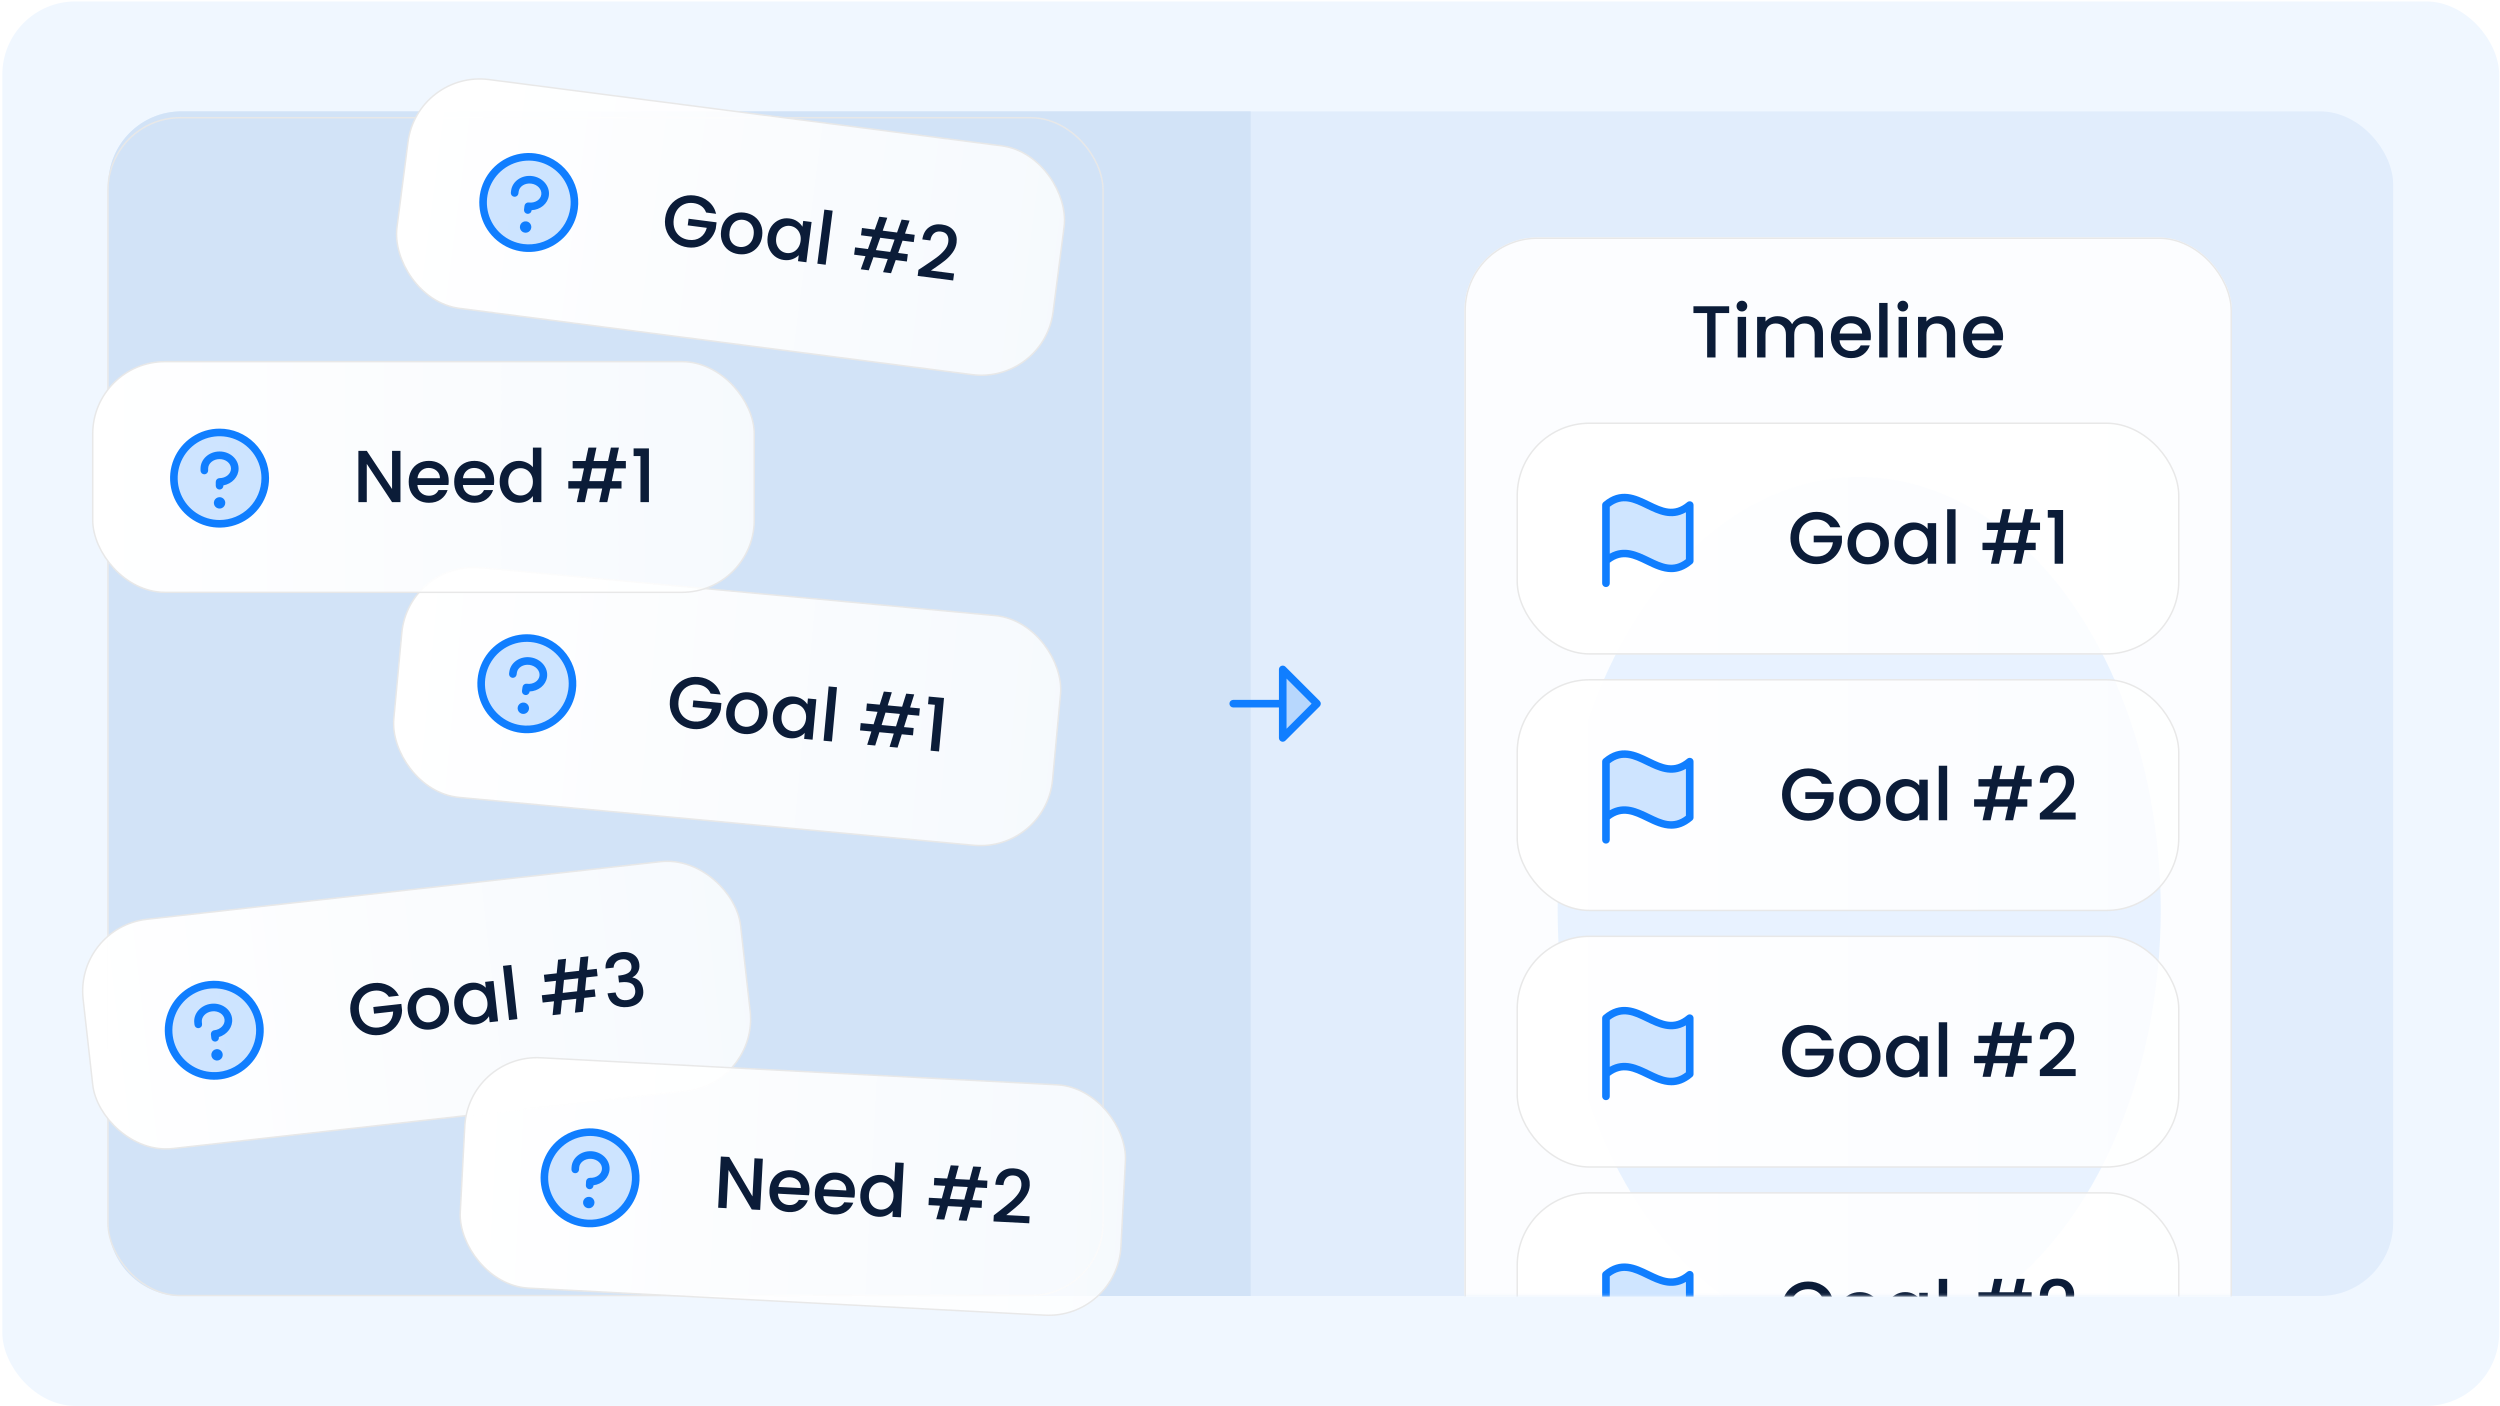
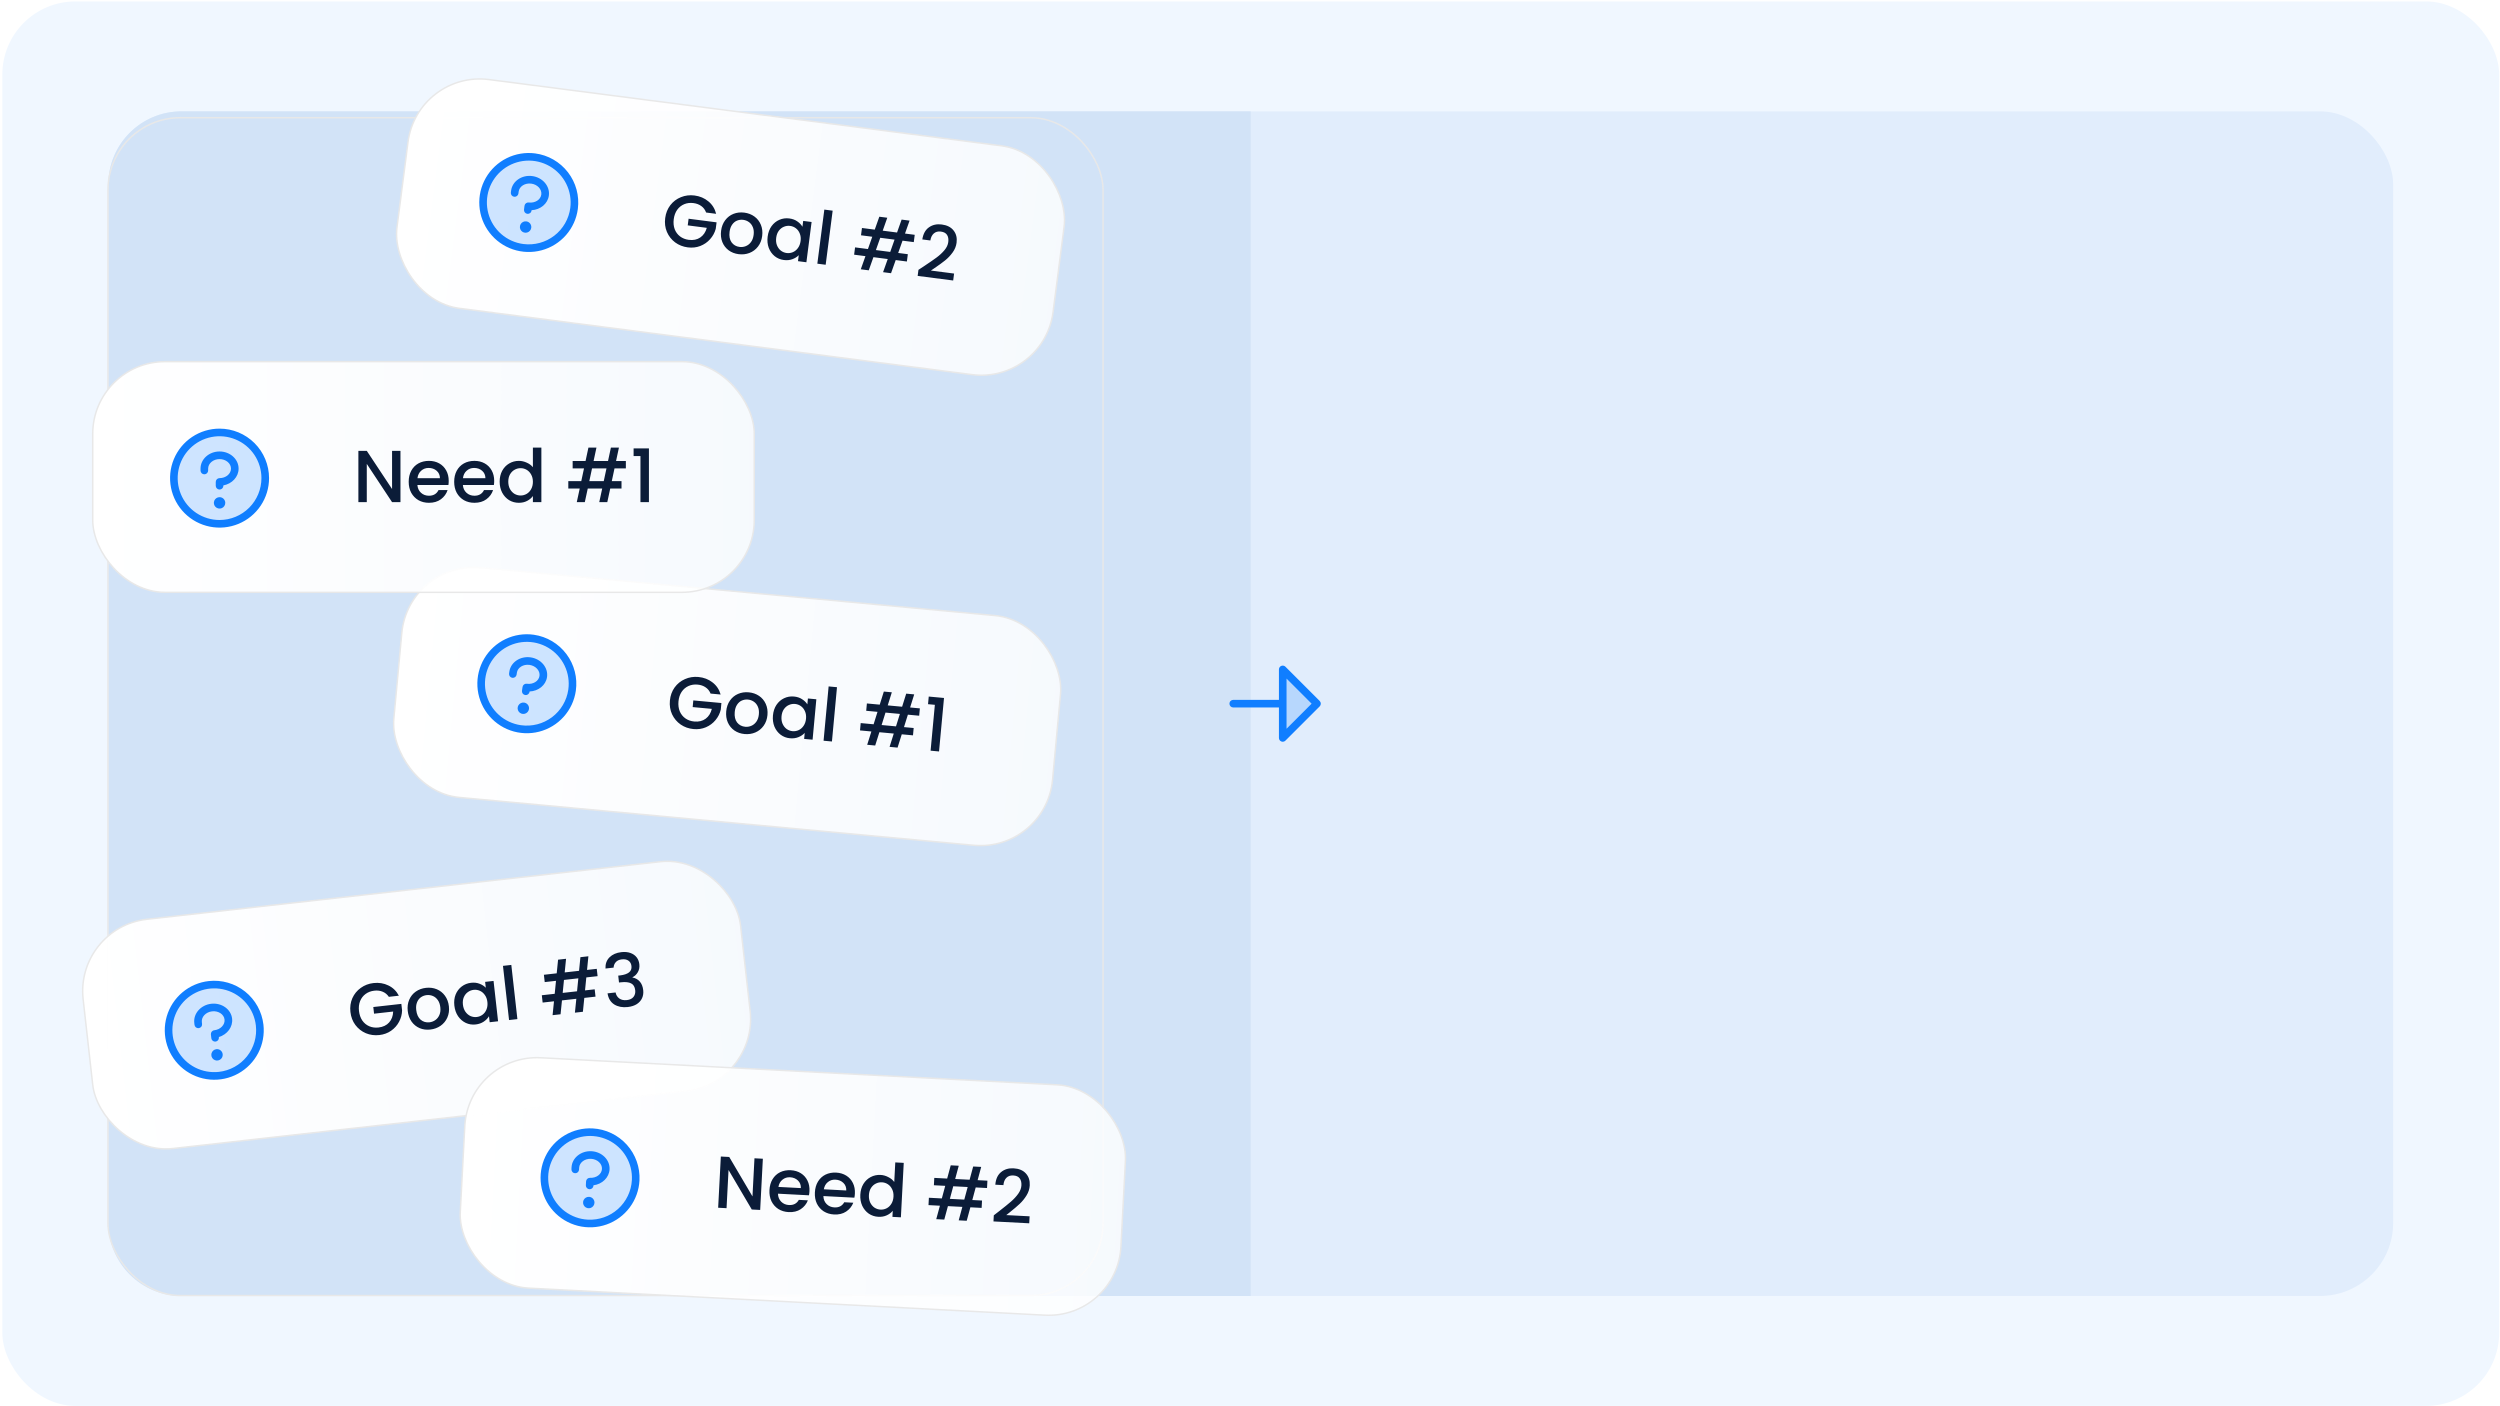
<svg xmlns="http://www.w3.org/2000/svg" width="1026" height="577" viewBox="0 0 1026 577" fill="none">
  <rect x="0.96" y="0.59" width="1024.7" height="576.394" rx="30" fill="#F0F7FF" />
  <rect x="44.461" y="45.709" width="937.698" height="486.156" rx="30" fill="#E1EDFC" />
  <path d="M44.461 75.709C44.461 59.14 57.892 45.709 74.461 45.709H513.286V531.865H74.461C57.892 531.865 44.461 518.434 44.461 501.865V75.709Z" fill="#D2E3F7" />
  <g filter="url(#filter0_bii_198_620)">
    <rect x="44.308" y="48.308" width="408.384" height="483.384" rx="29.692" stroke="#E8E8E8" stroke-width="0.616" />
    <rect x="167.646" y="230.239" width="271.494" height="94.673" rx="29.692" transform="rotate(5.314 167.646 230.239)" fill="url(#paint0_linear_198_620)" stroke="#E8E8E8" stroke-width="0.616" />
    <g clip-path="url(#clip0_198_620)">
      <path opacity="0.2" d="M234.775 283.267C234.249 286.938 232.647 290.371 230.17 293.131C227.693 295.891 224.454 297.855 220.861 298.774C217.268 299.692 213.484 299.525 209.986 298.293C206.488 297.061 203.434 294.82 201.21 291.852C198.987 288.885 197.693 285.324 197.492 281.621C197.292 277.918 198.194 274.239 200.085 271.049C201.975 267.859 204.77 265.301 208.114 263.698C211.459 262.096 215.203 261.522 218.874 262.048C223.797 262.753 228.237 265.385 231.219 269.364C234.201 273.344 235.481 278.345 234.775 283.267Z" fill="#107EFF" />
      <path d="M217.095 290.995C217.029 291.454 216.828 291.883 216.519 292.228C216.209 292.573 215.804 292.818 215.355 292.933C214.906 293.048 214.433 293.027 213.996 292.873C213.559 292.719 213.177 292.439 212.899 292.068C212.621 291.697 212.459 291.252 212.434 290.789C212.409 290.326 212.522 289.866 212.758 289.468C212.995 289.069 213.344 288.749 213.762 288.549C214.18 288.349 214.648 288.277 215.107 288.343C215.722 288.431 216.277 288.76 216.65 289.257C217.023 289.755 217.183 290.38 217.095 290.995ZM217.766 269.782C213.501 269.171 209.585 271.796 209.035 275.634L208.924 276.408C208.866 276.818 208.972 277.235 209.221 277.566C209.469 277.898 209.839 278.117 210.25 278.176C210.66 278.235 211.077 278.128 211.408 277.88C211.74 277.631 211.959 277.261 212.018 276.851L212.129 276.077C212.433 273.951 214.765 272.509 217.323 272.875C219.881 273.242 221.714 275.28 221.409 277.407C221.104 279.534 218.773 280.975 216.215 280.609C215.805 280.55 215.388 280.657 215.056 280.905C214.725 281.154 214.505 281.524 214.447 281.934L214.225 283.481C214.166 283.891 214.273 284.308 214.521 284.639C214.77 284.971 215.14 285.19 215.55 285.249C215.96 285.308 216.377 285.201 216.709 284.953C217.04 284.704 217.26 284.334 217.318 283.924L217.338 283.785C220.958 283.642 224.021 281.21 224.502 277.85C225.052 274.012 222.031 270.393 217.766 269.782ZM236.322 283.49C235.752 287.466 234.016 291.185 231.333 294.175C228.65 297.165 225.14 299.293 221.248 300.288C217.356 301.283 213.256 301.102 209.467 299.768C205.677 298.433 202.369 296.005 199.96 292.79C197.551 289.575 196.149 285.718 195.932 281.706C195.715 277.695 196.692 273.709 198.741 270.253C200.789 266.797 203.816 264.026 207.439 262.29C211.062 260.554 215.119 259.932 219.095 260.502C224.426 261.271 229.233 264.124 232.463 268.433C235.692 272.743 237.08 278.158 236.322 283.49ZM233.229 283.046C233.711 279.681 233.184 276.249 231.715 273.183C230.247 270.118 227.902 267.556 224.978 265.823C222.053 264.09 218.681 263.263 215.286 263.447C211.892 263.63 208.628 264.816 205.908 266.855C203.188 268.893 201.133 271.693 200.003 274.899C198.874 278.105 198.721 281.575 199.563 284.868C200.406 288.161 202.206 291.131 204.736 293.401C207.266 295.672 210.412 297.141 213.777 297.623C218.289 298.264 222.87 297.089 226.517 294.357C230.163 291.624 232.577 287.557 233.229 283.046Z" fill="#107EFF" />
    </g>
    <path d="M291.624 284.645C291.179 283.55 290.499 282.697 289.584 282.086C288.671 281.454 287.582 281.079 286.317 280.962C284.932 280.833 283.668 281.029 282.526 281.551C281.384 282.072 280.449 282.876 279.72 283.963C279.011 285.051 278.587 286.348 278.447 287.854C278.307 289.359 278.484 290.722 278.978 291.943C279.494 293.145 280.265 294.108 281.291 294.831C282.317 295.554 283.523 295.98 284.908 296.109C286.775 296.283 288.339 295.902 289.601 294.966C290.862 294.03 291.707 292.681 292.134 290.919L284.274 290.188L284.529 287.447L296.063 288.52L295.813 291.2C295.441 292.806 294.72 294.247 293.649 295.525C292.599 296.804 291.283 297.785 289.7 298.468C288.14 299.133 286.446 299.381 284.62 299.211C282.652 299.028 280.897 298.409 279.355 297.354C277.815 296.279 276.639 294.884 275.826 293.168C275.034 291.455 274.733 289.574 274.924 287.526C275.114 285.478 275.757 283.685 276.851 282.147C277.966 280.61 279.379 279.466 281.089 278.714C282.821 277.943 284.661 277.649 286.608 277.83C288.836 278.037 290.763 278.773 292.386 280.038C294.032 281.284 295.153 282.948 295.749 285.028L291.624 284.645ZM305.553 301.249C303.987 301.103 302.605 300.62 301.405 299.8C300.208 298.959 299.307 297.863 298.704 296.511C298.103 295.139 297.881 293.6 298.04 291.893C298.197 290.207 298.707 288.746 299.572 287.51C300.436 286.274 301.543 285.365 302.893 284.782C304.243 284.198 305.711 283.981 307.297 284.128C308.883 284.276 310.286 284.76 311.506 285.583C312.725 286.405 313.646 287.503 314.267 288.877C314.889 290.251 315.121 291.781 314.964 293.467C314.807 295.154 314.287 296.614 313.402 297.848C312.518 299.082 311.38 299.999 309.988 300.598C308.617 301.179 307.139 301.396 305.553 301.249ZM305.831 298.267C306.714 298.35 307.557 298.215 308.359 297.865C309.181 297.516 309.872 296.942 310.432 296.144C310.993 295.346 311.329 294.344 311.441 293.14C311.553 291.935 311.416 290.9 311.031 290.034C310.648 289.148 310.094 288.458 309.37 287.966C308.647 287.473 307.843 287.186 306.96 287.104C306.077 287.022 305.234 287.156 304.432 287.506C303.65 287.859 302.999 288.436 302.479 289.238C301.96 290.02 301.645 291.014 301.533 292.218C301.367 294.005 301.69 295.432 302.502 296.5C303.336 297.549 304.445 298.139 305.831 298.267ZM317.219 293.616C317.374 291.95 317.852 290.506 318.654 289.285C319.477 288.065 320.513 287.159 321.762 286.567C323.034 285.956 324.393 285.718 325.838 285.852C327.143 285.974 328.253 286.34 329.168 286.952C330.105 287.545 330.829 288.25 331.341 289.067L331.565 286.658L335.028 286.98L333.485 303.573L330.022 303.251L330.251 300.782C329.596 301.51 328.743 302.089 327.69 302.518C326.638 302.946 325.469 303.101 324.184 302.981C322.759 302.849 321.488 302.366 320.37 301.533C319.255 300.68 318.407 299.569 317.825 298.198C317.266 296.81 317.064 295.283 317.219 293.616ZM330.795 294.94C330.901 293.795 330.752 292.779 330.349 291.891C329.966 291.005 329.413 290.306 328.691 289.793C327.97 289.28 327.167 288.983 326.284 288.901C325.4 288.819 324.557 288.963 323.753 289.334C322.951 289.684 322.27 290.259 321.709 291.057C321.171 291.837 320.849 292.8 320.742 293.944C320.636 295.088 320.773 296.114 321.155 297.02C321.556 297.928 322.117 298.648 322.837 299.181C323.579 299.695 324.381 299.993 325.245 300.073C326.128 300.155 326.972 300.011 327.776 299.64C328.58 299.269 329.252 298.684 329.792 297.884C330.354 297.065 330.688 296.084 330.795 294.94ZM343.499 282.028L341.427 304.312L337.994 303.992L340.066 281.708L343.499 282.028ZM372.595 293.299L370.996 298.405L374.971 298.775L374.691 301.786L370.084 301.358L368.361 306.817L365.079 306.511L366.802 301.052L360.899 300.504L359.177 305.963L355.894 305.657L357.617 300.198L352.949 299.764L353.229 296.753L358.529 297.246L360.128 292.14L355.491 291.708L355.771 288.697L361.041 289.187L362.725 283.816L366.007 284.121L364.323 289.492L370.225 290.041L371.909 284.67L375.192 284.975L373.508 290.347L377.513 290.719L377.233 293.731L372.595 293.299ZM369.313 292.994L363.41 292.445L361.812 297.551L367.714 298.1L369.313 292.994ZM380.864 288.996L381.156 285.864L387.419 286.447L385.378 308.399L381.915 308.077L383.665 289.256L380.864 288.996Z" fill="#0B1C38" />
    <rect x="38.049" y="148.417" width="271.494" height="94.673" rx="29.692" fill="url(#paint1_linear_198_620)" stroke="#E8E8E8" stroke-width="0.616" />
    <g clip-path="url(#clip1_198_620)">
      <path opacity="0.2" d="M108.858 196.223C108.858 199.931 107.759 203.556 105.698 206.64C103.638 209.723 100.71 212.126 97.284 213.545C93.858 214.965 90.088 215.336 86.451 214.612C82.813 213.889 79.472 212.103 76.85 209.481C74.228 206.859 72.442 203.518 71.719 199.881C70.995 196.243 71.367 192.473 72.786 189.047C74.205 185.621 76.608 182.693 79.692 180.633C82.775 178.572 86.4 177.473 90.108 177.473C95.081 177.473 99.85 179.448 103.367 182.964C106.883 186.481 108.858 191.25 108.858 196.223Z" fill="#107EFF" />
      <path d="M92.452 206.379C92.452 206.842 92.315 207.296 92.057 207.681C91.8 208.066 91.434 208.367 91.005 208.544C90.577 208.722 90.106 208.768 89.651 208.678C89.197 208.587 88.779 208.364 88.451 208.036C88.123 207.708 87.9 207.291 87.81 206.836C87.719 206.382 87.766 205.91 87.943 205.482C88.121 205.054 88.421 204.688 88.806 204.43C89.192 204.173 89.645 204.035 90.108 204.035C90.73 204.035 91.326 204.282 91.766 204.722C92.205 205.161 92.452 205.757 92.452 206.379ZM90.108 185.285C85.8 185.285 82.296 188.439 82.296 192.316V193.098C82.296 193.512 82.46 193.909 82.754 194.203C83.047 194.496 83.444 194.66 83.858 194.66C84.273 194.66 84.67 194.496 84.963 194.203C85.256 193.909 85.421 193.512 85.421 193.098V192.316C85.421 190.168 87.524 188.41 90.108 188.41C92.692 188.41 94.796 190.168 94.796 192.316C94.796 194.465 92.692 196.223 90.108 196.223C89.694 196.223 89.297 196.387 89.004 196.68C88.71 196.973 88.546 197.371 88.546 197.785V199.348C88.546 199.762 88.71 200.159 89.004 200.453C89.297 200.746 89.694 200.91 90.108 200.91C90.523 200.91 90.92 200.746 91.213 200.453C91.506 200.159 91.671 199.762 91.671 199.348V199.207C95.233 198.553 97.921 195.711 97.921 192.316C97.921 188.439 94.417 185.285 90.108 185.285ZM110.421 196.223C110.421 200.24 109.23 204.167 106.998 207.508C104.766 210.848 101.593 213.452 97.882 214.989C94.17 216.526 90.086 216.929 86.146 216.145C82.205 215.361 78.586 213.427 75.745 210.586C72.904 207.745 70.97 204.126 70.186 200.185C69.402 196.245 69.805 192.161 71.342 188.449C72.879 184.738 75.483 181.565 78.823 179.333C82.164 177.101 86.091 175.91 90.108 175.91C95.494 175.916 100.657 178.058 104.465 181.866C108.273 185.674 110.415 190.837 110.421 196.223ZM107.296 196.223C107.296 192.823 106.288 189.5 104.399 186.674C102.511 183.847 99.826 181.644 96.686 180.343C93.545 179.043 90.089 178.702 86.755 179.365C83.421 180.029 80.359 181.666 77.955 184.069C75.551 186.473 73.914 189.535 73.251 192.87C72.588 196.204 72.928 199.659 74.229 202.8C75.53 205.941 77.733 208.625 80.559 210.514C83.386 212.402 86.709 213.41 90.108 213.41C94.665 213.405 99.034 211.593 102.256 208.37C105.478 205.148 107.291 200.779 107.296 196.223Z" fill="#107EFF" />
    </g>
    <path d="M164.35 206.078H160.903L150.529 190.382V206.078H147.081V185.029H150.529L160.903 200.695V185.029H164.35V206.078ZM184.151 197.338C184.151 197.963 184.111 198.527 184.03 199.031H171.297C171.398 200.362 171.892 201.431 172.779 202.237C173.666 203.044 174.755 203.447 176.046 203.447C177.901 203.447 179.211 202.671 179.977 201.118H183.697C183.193 202.651 182.276 203.911 180.945 204.899C179.634 205.866 178.001 206.35 176.046 206.35C174.453 206.35 173.021 205.997 171.751 205.292C170.501 204.566 169.513 203.558 168.787 202.267C168.081 200.957 167.729 199.445 167.729 197.731C167.729 196.017 168.071 194.515 168.757 193.225C169.463 191.914 170.44 190.906 171.691 190.2C172.961 189.495 174.412 189.142 176.046 189.142C177.618 189.142 179.02 189.485 180.249 190.17C181.479 190.856 182.437 191.823 183.123 193.073C183.808 194.303 184.151 195.725 184.151 197.338ZM180.552 196.249C180.532 194.979 180.078 193.961 179.191 193.194C178.304 192.428 177.205 192.045 175.894 192.045C174.705 192.045 173.687 192.428 172.84 193.194C171.993 193.94 171.489 194.959 171.328 196.249H180.552ZM202.817 197.338C202.817 197.963 202.776 198.527 202.696 199.031H189.963C190.064 200.362 190.558 201.431 191.445 202.237C192.332 203.044 193.421 203.447 194.712 203.447C196.566 203.447 197.877 202.671 198.643 201.118H202.363C201.859 202.651 200.942 203.911 199.611 204.899C198.3 205.866 196.667 206.35 194.712 206.35C193.119 206.35 191.687 205.997 190.417 205.292C189.167 204.566 188.179 203.558 187.453 202.267C186.747 200.957 186.395 199.445 186.395 197.731C186.395 196.017 186.737 194.515 187.423 193.225C188.128 191.914 189.106 190.906 190.356 190.2C191.627 189.495 193.078 189.142 194.712 189.142C196.284 189.142 197.685 189.485 198.915 190.17C200.145 190.856 201.103 191.823 201.788 193.073C202.474 194.303 202.817 195.725 202.817 197.338ZM199.218 196.249C199.198 194.979 198.744 193.961 197.857 193.194C196.97 192.428 195.871 192.045 194.56 192.045C193.371 192.045 192.353 192.428 191.506 193.194C190.659 193.94 190.155 194.959 189.994 196.249H199.218ZM205.06 197.67C205.06 195.997 205.403 194.515 206.089 193.225C206.794 191.934 207.742 190.936 208.932 190.231C210.141 189.505 211.482 189.142 212.954 189.142C214.043 189.142 215.111 189.384 216.16 189.868C217.228 190.331 218.075 190.956 218.7 191.743V183.698H222.178V206.078H218.7V203.568C218.136 204.374 217.349 205.04 216.341 205.564C215.353 206.088 214.214 206.35 212.924 206.35C211.472 206.35 210.141 205.987 208.932 205.262C207.742 204.516 206.794 203.487 206.089 202.177C205.403 200.846 205.06 199.344 205.06 197.67ZM218.7 197.731C218.7 196.582 218.458 195.584 217.974 194.737C217.511 193.89 216.896 193.245 216.13 192.801C215.363 192.358 214.537 192.136 213.65 192.136C212.762 192.136 211.936 192.358 211.17 192.801C210.403 193.225 209.778 193.86 209.295 194.707C208.831 195.533 208.599 196.521 208.599 197.67C208.599 198.82 208.831 199.828 209.295 200.695C209.778 201.562 210.403 202.227 211.17 202.691C211.956 203.134 212.783 203.356 213.65 203.356C214.537 203.356 215.363 203.134 216.13 202.691C216.896 202.247 217.511 201.602 217.974 200.755C218.458 199.888 218.7 198.88 218.7 197.731ZM252.195 192.227L251.076 197.459H255.068V200.483H250.441L249.231 206.078H245.935L247.144 200.483H241.217L240.007 206.078H236.71L237.92 200.483H233.232V197.459H238.555L239.674 192.227H235.017V189.202H240.309L241.489 183.698H244.785L243.606 189.202H249.534L250.713 183.698H254.01L252.83 189.202H256.853V192.227H252.195ZM248.898 192.227H242.971L241.852 197.459H247.779L248.898 192.227ZM260.03 187.176V184.031H266.321V206.078H262.843V187.176H260.03Z" fill="#0B1C38" />
    <rect x="30.809" y="380.582" width="271.494" height="94.673" rx="29.692" transform="rotate(-6.399 30.809 380.582)" fill="url(#paint2_linear_198_620)" stroke="#E8E8E8" stroke-width="0.616" />
    <g clip-path="url(#clip2_198_620)">
      <path opacity="0.2" d="M106.564 420.723C106.977 424.409 106.289 428.134 104.585 431.427C102.881 434.721 100.239 437.436 96.992 439.228C93.746 441.02 90.04 441.809 86.345 441.496C82.65 441.182 79.131 439.78 76.233 437.466C73.335 435.153 71.188 432.032 70.064 428.498C68.939 424.964 68.888 421.176 69.916 417.613C70.945 414.05 73.007 410.872 75.841 408.481C78.676 406.09 82.156 404.593 85.841 404.18C90.783 403.626 95.743 405.057 99.629 408.16C103.515 411.262 106.01 415.781 106.564 420.723Z" fill="#107EFF" />
      <path d="M91.392 432.646C91.444 433.107 91.358 433.573 91.145 433.984C90.932 434.396 90.602 434.735 90.196 434.959C89.79 435.184 89.327 435.282 88.865 435.243C88.403 435.204 87.963 435.028 87.601 434.739C87.239 434.45 86.97 434.06 86.83 433.618C86.689 433.176 86.683 432.703 86.811 432.258C86.94 431.812 87.198 431.415 87.552 431.116C87.906 430.817 88.341 430.63 88.802 430.578C89.42 430.509 90.04 430.688 90.525 431.076C91.011 431.464 91.323 432.029 91.392 432.646ZM86.712 411.945C82.43 412.425 79.3 415.951 79.732 419.803L79.819 420.58C79.865 420.992 80.073 421.368 80.397 421.627C80.721 421.885 81.134 422.005 81.546 421.958C81.958 421.912 82.335 421.704 82.593 421.381C82.852 421.057 82.971 420.643 82.925 420.232L82.838 419.455C82.598 417.32 84.493 415.339 87.061 415.051C89.628 414.763 91.915 416.275 92.154 418.41C92.394 420.545 90.499 422.527 87.931 422.815C87.519 422.861 87.143 423.069 86.884 423.393C86.626 423.716 86.507 424.13 86.553 424.542L86.727 426.094C86.773 426.506 86.981 426.883 87.305 427.141C87.629 427.4 88.042 427.519 88.454 427.473C88.865 427.427 89.242 427.219 89.501 426.895C89.759 426.571 89.879 426.158 89.832 425.746L89.817 425.606C93.284 424.559 95.638 421.435 95.26 418.062C94.828 414.209 90.994 411.465 86.712 411.945ZM108.117 420.551C108.565 424.543 107.819 428.579 105.973 432.147C104.127 435.715 101.265 438.656 97.748 440.598C94.231 442.539 90.217 443.394 86.214 443.054C82.21 442.715 78.398 441.196 75.258 438.689C72.119 436.183 69.793 432.801 68.575 428.973C67.357 425.145 67.301 421.041 68.416 417.181C69.53 413.322 71.763 409.879 74.834 407.288C77.905 404.698 81.675 403.076 85.667 402.629C91.02 402.034 96.39 403.587 100.599 406.947C104.807 410.307 107.511 415.199 108.117 420.551ZM105.012 420.899C104.633 417.521 103.261 414.331 101.069 411.733C98.877 409.134 95.964 407.244 92.698 406.301C89.432 405.359 85.96 405.405 82.72 406.436C79.481 407.467 76.62 409.435 74.499 412.091C72.378 414.748 71.093 417.974 70.805 421.361C70.518 424.748 71.241 428.145 72.884 431.121C74.527 434.097 77.015 436.519 80.035 438.081C83.054 439.643 86.469 440.274 89.847 439.895C94.375 439.382 98.514 437.094 101.357 433.533C104.2 429.972 105.514 425.428 105.012 420.899Z" fill="#107EFF" />
    </g>
    <path d="M159.581 409.099C158.923 408.117 158.084 407.42 157.064 407.007C156.041 406.574 154.899 406.428 153.636 406.57C152.254 406.725 151.056 407.174 150.044 407.916C149.032 408.659 148.279 409.636 147.786 410.847C147.313 412.057 147.161 413.413 147.329 414.916C147.498 416.419 147.948 417.717 148.679 418.812C149.429 419.884 150.379 420.671 151.531 421.17C152.682 421.67 153.949 421.843 155.332 421.687C157.195 421.479 158.65 420.788 159.695 419.616C160.74 418.443 161.293 416.951 161.354 415.139L153.509 416.018L153.202 413.283L164.714 411.992L165.014 414.667C164.975 416.315 164.562 417.873 163.773 419.341C163.004 420.807 161.914 422.035 160.503 423.025C159.111 423.993 157.502 424.579 155.679 424.783C153.716 425.003 151.872 424.754 150.148 424.034C148.421 423.294 146.986 422.167 145.842 420.652C144.719 419.135 144.042 417.354 143.813 415.31C143.584 413.266 143.849 411.38 144.609 409.652C145.388 407.921 146.539 406.514 148.061 405.43C149.601 404.324 151.342 403.662 153.286 403.444C155.51 403.195 157.545 403.524 159.392 404.433C161.257 405.32 162.692 406.721 163.698 408.637L159.581 409.099ZM176.591 422.529C175.028 422.704 173.576 422.512 172.235 421.953C170.892 421.373 169.788 420.482 168.922 419.281C168.055 418.059 167.526 416.597 167.335 414.894C167.146 413.211 167.349 411.676 167.945 410.291C168.54 408.905 169.439 407.79 170.643 406.945C171.847 406.1 173.24 405.589 174.823 405.411C176.406 405.233 177.878 405.423 179.239 405.981C180.6 406.538 181.724 407.427 182.611 408.646C183.499 409.865 184.037 411.316 184.226 412.999C184.415 414.683 184.201 416.218 183.586 417.606C182.971 418.994 182.042 420.122 180.801 420.992C179.577 421.839 178.174 422.352 176.591 422.529ZM176.257 419.554C177.139 419.455 177.936 419.152 178.651 418.646C179.385 418.138 179.945 417.436 180.332 416.54C180.718 415.645 180.844 414.596 180.709 413.394C180.574 412.192 180.231 411.206 179.678 410.436C179.122 409.646 178.44 409.083 177.632 408.748C176.823 408.413 175.978 408.294 175.097 408.393C174.215 408.492 173.417 408.795 172.703 409.301C172.009 409.805 171.488 410.502 171.142 411.393C170.793 412.264 170.686 413.301 170.821 414.503C171.021 416.286 171.627 417.618 172.639 418.499C173.668 419.357 174.874 419.709 176.257 419.554ZM186.464 412.688C186.277 411.025 186.453 409.514 186.99 408.155C187.548 406.794 188.378 405.696 189.482 404.863C190.603 404.006 191.885 403.497 193.328 403.336C194.63 403.19 195.791 403.323 196.812 403.736C197.85 404.127 198.702 404.671 199.368 405.367L199.099 402.962L202.555 402.575L204.412 419.135L200.956 419.523L200.68 417.058C200.186 417.905 199.468 418.645 198.524 419.278C197.581 419.911 196.468 420.3 195.186 420.444C193.763 420.603 192.42 420.389 191.157 419.8C189.892 419.191 188.835 418.275 187.988 417.051C187.159 415.805 186.651 414.351 186.464 412.688ZM200.026 411.227C199.898 410.085 199.546 409.121 198.971 408.333C198.415 407.543 197.732 406.97 196.921 406.615C196.111 406.26 195.264 406.131 194.383 406.23C193.501 406.329 192.704 406.642 191.992 407.168C191.278 407.674 190.728 408.375 190.341 409.27C189.973 410.143 189.852 411.151 189.98 412.293C190.109 413.435 190.451 414.411 191.009 415.221C191.586 416.029 192.282 416.62 193.095 416.996C193.926 417.349 194.772 417.477 195.633 417.381C196.515 417.282 197.312 416.969 198.024 416.443C198.736 415.917 199.275 415.207 199.641 414.314C200.026 413.398 200.154 412.37 200.026 411.227ZM209.844 396.005L212.339 418.246L208.913 418.63L206.418 396.39L209.844 396.005ZM240.623 401.136L240.094 406.46L244.061 406.015L244.398 409.02L239.8 409.536L239.221 415.231L235.945 415.599L236.524 409.904L230.633 410.564L230.054 416.259L226.778 416.627L227.357 410.932L222.698 411.454L222.361 408.449L227.651 407.855L228.18 402.531L223.552 403.05L223.214 400.045L228.474 399.455L229.033 393.853L232.309 393.486L231.75 399.087L237.641 398.427L238.2 392.825L241.476 392.458L240.917 398.059L244.914 397.611L245.251 400.617L240.623 401.136ZM237.347 401.503L231.456 402.164L230.927 407.488L236.818 406.827L237.347 401.503ZM248.493 397.484C248.404 395.607 248.953 394.074 250.138 392.886C251.344 391.696 252.969 390.986 255.012 390.757C256.415 390.6 257.655 390.714 258.733 391.101C259.811 391.487 260.659 392.082 261.277 392.885C261.894 393.688 262.264 394.631 262.385 395.712C262.524 396.955 262.313 398.054 261.751 399.01C261.188 399.965 260.463 400.645 259.575 401.049L259.589 401.169C260.811 401.397 261.807 401.955 262.576 402.843C263.343 403.71 263.81 404.886 263.976 406.368C264.108 407.55 263.956 408.633 263.518 409.615C263.081 410.597 262.361 411.419 261.36 412.079C260.356 412.719 259.113 413.122 257.631 413.288C255.467 413.531 253.622 413.18 252.095 412.235C250.587 411.268 249.666 409.748 249.332 407.676L252.638 407.305C252.837 408.358 253.346 409.184 254.164 409.782C254.979 410.36 256.018 410.578 257.28 410.436C258.503 410.299 259.407 409.863 259.994 409.128C260.579 408.372 260.812 407.464 260.693 406.402C260.535 404.999 259.973 404.058 259.007 403.578C258.058 403.076 256.661 402.928 254.818 403.135L254.037 403.222L253.72 400.397L254.531 400.306C256.152 400.104 257.354 399.695 258.137 399.08C258.94 398.462 259.279 397.593 259.153 396.471C259.045 395.509 258.649 394.782 257.965 394.291C257.279 393.78 256.365 393.588 255.222 393.716C254.1 393.842 253.261 394.23 252.705 394.881C252.147 395.511 251.855 396.254 251.829 397.109L248.493 397.484Z" fill="#0B1C38" />
    <rect x="192.3" y="432.552" width="271.494" height="94.673" rx="29.692" transform="rotate(2.999 192.3 432.552)" fill="url(#paint3_linear_198_620)" stroke="#E8E8E8" stroke-width="0.616" />
    <g clip-path="url(#clip3_198_620)">
-       <path opacity="0.2" d="M260.884 484.364C260.69 488.067 259.402 491.63 257.183 494.601C254.965 497.573 251.914 499.819 248.419 501.057C244.923 502.295 241.139 502.469 237.545 501.556C233.95 500.643 230.707 498.685 228.226 495.929C225.744 493.174 224.136 489.744 223.604 486.074C223.071 482.404 223.639 478.658 225.236 475.311C226.832 471.964 229.385 469.165 232.572 467.269C235.759 465.373 239.437 464.465 243.14 464.659C248.106 464.919 252.766 467.141 256.093 470.836C259.421 474.532 261.144 479.398 260.884 484.364Z" fill="#107EFF" />
+       <path opacity="0.2" d="M260.884 484.364C260.69 488.067 259.402 491.63 257.183 494.601C254.965 497.573 251.914 499.819 248.419 501.057C244.923 502.295 241.139 502.469 237.545 501.556C225.744 493.174 224.136 489.744 223.604 486.074C223.071 482.404 223.639 478.658 225.236 475.311C226.832 471.964 229.385 469.165 232.572 467.269C235.759 465.373 239.437 464.465 243.14 464.659C248.106 464.919 252.766 467.141 256.093 470.836C259.421 474.532 261.144 479.398 260.884 484.364Z" fill="#107EFF" />
      <path d="M243.969 493.647C243.945 494.11 243.784 494.556 243.506 494.927C243.229 495.298 242.848 495.579 242.411 495.734C241.974 495.889 241.501 495.911 241.051 495.796C240.602 495.682 240.197 495.438 239.887 495.093C239.576 494.749 239.375 494.32 239.309 493.861C239.242 493.402 239.313 492.934 239.513 492.516C239.712 492.097 240.032 491.748 240.43 491.511C240.828 491.274 241.288 491.16 241.751 491.184C242.372 491.217 242.954 491.495 243.37 491.956C243.786 492.418 244.001 493.027 243.969 493.647ZM242.732 472.46C238.429 472.235 234.765 475.201 234.562 479.073L234.521 479.853C234.5 480.267 234.643 480.672 234.921 480.98C235.198 481.288 235.586 481.473 236 481.495C236.414 481.517 236.819 481.373 237.127 481.096C237.435 480.819 237.62 480.43 237.642 480.016L237.683 479.236C237.795 477.091 239.988 475.445 242.568 475.581C245.149 475.716 247.157 477.581 247.045 479.727C246.933 481.872 244.74 483.518 242.16 483.382C241.746 483.361 241.34 483.504 241.032 483.782C240.724 484.059 240.539 484.447 240.518 484.861L240.436 486.421C240.414 486.835 240.558 487.241 240.835 487.549C241.112 487.857 241.501 488.042 241.914 488.064C242.328 488.085 242.734 487.942 243.042 487.664C243.35 487.387 243.535 486.999 243.557 486.585L243.564 486.444C247.156 485.977 249.988 483.28 250.166 479.89C250.369 476.019 247.034 472.685 242.732 472.46ZM262.444 484.445C262.234 488.457 260.839 492.316 258.435 495.535C256.032 498.755 252.727 501.189 248.941 502.53C245.154 503.871 241.054 504.059 237.16 503.07C233.266 502.081 229.753 499.96 227.065 496.975C224.377 493.989 222.634 490.273 222.057 486.298C221.481 482.322 222.096 478.264 223.826 474.638C225.555 471.012 228.321 467.98 231.774 465.926C235.226 463.872 239.21 462.888 243.222 463.098C248.6 463.385 253.644 465.794 257.248 469.796C260.851 473.798 262.72 479.067 262.444 484.445ZM259.324 484.282C259.501 480.887 258.669 477.516 256.93 474.594C255.192 471.673 252.627 469.332 249.559 467.869C246.49 466.406 243.057 465.885 239.693 466.373C236.329 466.861 233.185 468.335 230.659 470.61C228.132 472.885 226.338 475.857 225.501 479.152C224.664 482.447 224.823 485.916 225.958 489.12C227.093 492.324 229.152 495.12 231.876 497.154C234.6 499.188 237.866 500.369 241.261 500.546C245.811 500.78 250.269 499.198 253.655 496.149C257.042 493.1 259.08 488.832 259.324 484.282Z" fill="#107EFF" />
    </g>
    <path d="M311.976 496.562L308.533 496.381L298.994 480.164L298.173 495.839L294.73 495.658L295.831 474.638L299.275 474.818L308.814 491.005L309.634 475.361L313.077 475.541L311.976 496.562ZM332.206 488.869C332.174 489.493 332.104 490.055 331.997 490.554L319.282 489.888C319.313 491.222 319.75 492.315 320.594 493.167C321.438 494.019 322.504 494.478 323.793 494.546C325.645 494.643 326.994 493.936 327.841 492.426L331.556 492.621C330.972 494.125 329.99 495.335 328.609 496.252C327.25 497.15 325.594 497.548 323.641 497.445C322.05 497.362 320.639 496.935 319.407 496.164C318.197 495.373 317.263 494.315 316.606 492.988C315.97 491.643 315.696 490.114 315.786 488.403C315.876 486.691 316.297 485.209 317.049 483.956C317.822 482.685 318.851 481.729 320.137 481.09C321.442 480.451 322.91 480.175 324.541 480.26C326.111 480.343 327.493 480.758 328.685 481.507C329.878 482.256 330.783 483.273 331.403 484.557C332.023 485.821 332.291 487.258 332.206 488.869ZM328.669 487.594C328.716 486.324 328.316 485.283 327.47 484.472C326.624 483.66 325.547 483.22 324.238 483.152C323.05 483.09 322.013 483.419 321.128 484.14C320.243 484.84 319.686 485.831 319.458 487.111L328.669 487.594ZM350.847 489.846C350.814 490.47 350.744 491.031 350.637 491.531L337.922 490.864C337.953 492.199 338.391 493.292 339.234 494.143C340.078 494.995 341.144 495.455 342.433 495.522C344.285 495.619 345.635 494.913 346.481 493.403L350.196 493.597C349.612 495.101 348.63 496.311 347.25 497.228C345.89 498.126 344.234 498.524 342.281 498.422C340.691 498.338 339.279 497.911 338.048 497.14C336.837 496.35 335.904 495.291 335.246 493.965C334.61 492.619 334.337 491.091 334.426 489.379C334.516 487.668 334.937 486.186 335.689 484.933C336.462 483.661 337.492 482.705 338.777 482.066C340.082 481.428 341.55 481.151 343.181 481.237C344.752 481.319 346.133 481.735 347.326 482.484C348.518 483.232 349.424 484.249 350.043 485.533C350.663 486.797 350.931 488.235 350.847 489.846ZM347.31 488.57C347.356 487.3 346.956 486.26 346.11 485.448C345.265 484.637 344.187 484.197 342.878 484.128C341.691 484.066 340.654 484.395 339.768 485.116C338.883 485.817 338.327 486.807 338.098 488.087L347.31 488.57ZM353.07 490.295C353.158 488.624 353.577 487.162 354.329 485.909C355.102 484.658 356.1 483.71 357.325 483.068C358.571 482.406 359.929 482.114 361.399 482.191C362.486 482.248 363.541 482.546 364.562 483.084C365.605 483.603 366.418 484.271 367.001 485.089L367.422 477.055L370.895 477.237L369.725 499.587L366.251 499.405L366.383 496.898C365.777 497.674 364.957 498.297 363.922 498.768C362.908 499.24 361.757 499.442 360.468 499.375C359.019 499.299 357.709 498.867 356.539 498.078C355.39 497.271 354.497 496.195 353.861 494.849C353.246 493.484 352.982 491.966 353.07 490.295ZM366.688 491.069C366.748 489.921 366.559 488.912 366.12 488.041C365.701 487.171 365.121 486.495 364.379 486.012C363.637 485.529 362.823 485.264 361.937 485.217C361.051 485.171 360.214 485.349 359.426 485.752C358.638 486.135 357.981 486.737 357.453 487.557C356.947 488.358 356.664 489.333 356.604 490.48C356.544 491.628 356.722 492.647 357.14 493.537C357.578 494.428 358.167 495.125 358.908 495.628C359.67 496.112 360.484 496.377 361.35 496.422C362.236 496.469 363.073 496.291 363.861 495.888C364.65 495.485 365.298 494.873 365.805 494.051C366.334 493.211 366.628 492.217 366.688 491.069ZM400.425 487.324L399.034 492.491L403.02 492.7L402.862 495.72L398.241 495.478L396.74 501.002L393.448 500.83L394.949 495.305L389.029 494.995L387.529 500.519L384.237 500.347L385.737 494.823L381.056 494.578L381.214 491.557L386.53 491.836L387.921 486.669L383.27 486.426L383.428 483.406L388.714 483.682L390.179 478.247L393.471 478.42L392.006 483.855L397.925 484.165L399.391 478.73L402.683 478.902L401.217 484.337L405.234 484.548L405.076 487.568L400.425 487.324ZM397.133 487.152L391.213 486.842L389.822 492.008L395.742 492.318L397.133 487.152ZM410.126 497.009C412.146 495.439 413.738 494.15 414.901 493.14C416.086 492.112 417.081 491.034 417.887 489.905C418.693 488.776 419.127 487.628 419.188 486.46C419.252 485.252 419.009 484.29 418.461 483.575C417.933 482.861 417.055 482.472 415.827 482.407C414.639 482.345 413.693 482.679 412.988 483.41C412.305 484.121 411.91 485.11 411.803 486.376L408.481 486.202C408.662 483.91 409.438 482.194 410.81 481.054C412.203 479.896 413.917 479.37 415.95 479.476C418.145 479.591 419.825 480.285 420.99 481.557C422.175 482.831 422.715 484.474 422.609 486.488C422.533 487.937 422.087 489.317 421.272 490.627C420.477 491.918 419.539 493.07 418.456 494.084C417.394 495.078 416.042 496.229 414.399 497.536L412.976 498.673L422.55 499.174L422.4 502.043L407.722 501.274L407.853 498.768L410.126 497.009Z" fill="#0B1C38" />
  </g>
  <rect x="171.252" y="28.845" width="271.494" height="94.673" rx="29.692" transform="rotate(7.367 171.252 28.845)" fill="url(#paint4_linear_198_620)" stroke="#E8E8E8" stroke-width="0.616" />
  <g clip-path="url(#clip4_198_620)">
    <path opacity="0.2" d="M235.602 85.507C235.126 89.185 233.571 92.639 231.132 95.433C228.693 98.227 225.481 100.235 221.901 101.203C218.321 102.171 214.535 102.056 211.021 100.872C207.506 99.688 204.422 97.489 202.158 94.552C199.893 91.615 198.551 88.073 198.299 84.373C198.048 80.673 198.9 76.981 200.747 73.766C202.593 70.55 205.352 67.954 208.675 66.306C211.997 64.658 215.733 64.032 219.411 64.508C224.342 65.145 228.819 67.716 231.855 71.654C234.892 75.592 236.239 80.575 235.602 85.507Z" fill="#107EFF" />
    <path d="M218.028 93.476C217.969 93.936 217.774 94.367 217.469 94.717C217.165 95.066 216.763 95.317 216.316 95.438C215.868 95.559 215.395 95.544 214.956 95.396C214.516 95.249 214.131 94.974 213.848 94.606C213.565 94.239 213.397 93.796 213.365 93.334C213.334 92.872 213.44 92.41 213.671 92.008C213.902 91.606 214.247 91.282 214.662 91.076C215.078 90.87 215.545 90.791 216.004 90.851C216.621 90.931 217.18 91.252 217.56 91.744C217.939 92.237 218.108 92.859 218.028 93.476ZM218.409 72.256C214.136 71.703 210.256 74.382 209.759 78.227L209.659 79.002C209.606 79.413 209.718 79.828 209.971 80.156C210.224 80.485 210.597 80.699 211.008 80.752C211.419 80.805 211.834 80.693 212.162 80.44C212.491 80.187 212.705 79.814 212.758 79.403L212.858 78.628C213.134 76.497 215.445 75.024 218.008 75.355C220.57 75.686 222.431 77.699 222.156 79.83C221.88 81.961 219.569 83.434 217.006 83.103C216.595 83.05 216.18 83.162 215.852 83.415C215.523 83.668 215.309 84.041 215.256 84.452L215.056 86.002C215.003 86.413 215.115 86.828 215.368 87.156C215.621 87.484 215.994 87.699 216.405 87.752C216.816 87.805 217.231 87.693 217.559 87.439C217.888 87.186 218.102 86.814 218.155 86.403L218.173 86.263C221.79 86.071 224.82 83.597 225.255 80.231C225.752 76.386 222.682 72.808 218.409 72.256ZM237.151 85.707C236.636 89.692 234.951 93.434 232.309 96.46C229.667 99.487 226.187 101.662 222.309 102.711C218.431 103.76 214.329 103.635 210.521 102.353C206.714 101.07 203.373 98.687 200.92 95.506C198.467 92.324 197.012 88.487 196.74 84.478C196.468 80.47 197.391 76.471 199.391 72.987C201.392 69.504 204.381 66.691 207.98 64.906C211.579 63.121 215.626 62.443 219.611 62.958C224.951 63.654 229.797 66.441 233.085 70.706C236.374 74.971 237.836 80.366 237.151 85.707ZM234.052 85.307C234.488 81.936 233.914 78.511 232.403 75.465C230.893 72.42 228.513 69.891 225.565 68.198C222.617 66.505 219.234 65.725 215.842 65.955C212.451 66.185 209.203 67.416 206.511 69.492C203.819 71.567 201.803 74.394 200.718 77.616C199.633 80.837 199.527 84.308 200.415 87.59C201.302 90.871 203.143 93.816 205.704 96.051C208.265 98.287 211.431 99.713 214.802 100.149C219.322 100.728 223.887 99.49 227.496 96.708C231.105 93.926 233.462 89.825 234.052 85.307Z" fill="#107EFF" />
  </g>
  <path d="M289.788 87.216C289.382 86.107 288.733 85.23 287.841 84.586C286.951 83.922 285.876 83.509 284.616 83.346C283.236 83.167 281.966 83.318 280.807 83.799C279.647 84.279 278.683 85.049 277.916 86.108C277.169 87.171 276.698 88.451 276.504 89.951C276.31 91.451 276.438 92.819 276.888 94.057C277.361 95.277 278.097 96.266 279.096 97.026C280.096 97.785 281.286 98.254 282.665 98.433C284.525 98.673 286.102 98.348 287.396 97.459C288.69 96.569 289.582 95.251 290.072 93.505L282.244 92.493L282.597 89.763L294.085 91.248L293.739 93.918C293.31 95.509 292.538 96.924 291.422 98.162C290.326 99.403 288.976 100.336 287.37 100.962C285.787 101.571 284.086 101.757 282.266 101.522C280.306 101.269 278.575 100.587 277.072 99.478C275.571 98.349 274.445 96.912 273.695 95.169C272.964 93.427 272.731 91.537 272.995 89.498C273.258 87.458 273.965 85.689 275.114 84.191C276.283 82.695 277.736 81.602 279.472 80.912C281.231 80.204 283.08 79.976 285.019 80.226C287.239 80.513 289.137 81.318 290.715 82.64C292.315 83.945 293.375 85.647 293.897 87.748L289.788 87.216ZM303.113 104.309C301.553 104.107 300.189 103.575 299.02 102.712C297.853 101.83 296.993 100.702 296.438 99.329C295.886 97.936 295.72 96.39 295.94 94.69C296.157 93.011 296.72 91.569 297.628 90.365C298.536 89.161 299.675 88.291 301.045 87.757C302.415 87.223 303.89 87.058 305.47 87.262C307.049 87.466 308.434 88.001 309.623 88.866C310.812 89.731 311.693 90.862 312.265 92.257C312.836 93.653 313.014 95.19 312.797 96.87C312.579 98.549 312.007 99.99 311.079 101.191C310.151 102.393 308.981 103.268 307.568 103.818C306.178 104.349 304.693 104.513 303.113 104.309ZM303.497 101.339C304.377 101.453 305.224 101.349 306.038 101.028C306.872 100.709 307.583 100.16 308.172 99.382C308.76 98.605 309.132 97.616 309.287 96.416C309.442 95.216 309.343 94.177 308.989 93.297C308.638 92.398 308.109 91.689 307.404 91.171C306.698 90.653 305.906 90.337 305.026 90.223C304.146 90.11 303.299 90.214 302.485 90.535C301.691 90.859 301.019 91.413 300.471 92.196C299.925 92.959 299.574 93.94 299.419 95.14C299.189 96.92 299.461 98.358 300.234 99.454C301.03 100.533 302.117 101.161 303.497 101.339ZM315.045 97.099C315.259 95.44 315.789 94.014 316.635 92.822C317.5 91.633 318.568 90.765 319.838 90.217C321.131 89.653 322.497 89.463 323.937 89.649C325.237 89.817 326.333 90.224 327.225 90.868C328.14 91.494 328.839 92.225 329.32 93.06L329.631 90.66L333.08 91.106L330.943 107.633L327.494 107.187L327.812 104.727C327.131 105.432 326.257 105.98 325.19 106.37C324.123 106.761 322.95 106.874 321.67 106.708C320.25 106.525 318.997 105.997 317.911 105.124C316.827 104.232 316.019 103.091 315.487 101.7C314.978 100.293 314.83 98.759 315.045 97.099ZM328.564 98.908C328.712 97.769 328.6 96.748 328.228 95.846C327.877 94.947 327.35 94.228 326.647 93.69C325.944 93.152 325.153 92.826 324.273 92.712C323.393 92.598 322.545 92.712 321.728 93.054C320.914 93.375 320.212 93.925 319.624 94.703C319.058 95.463 318.701 96.413 318.554 97.553C318.407 98.693 318.507 99.722 318.856 100.642C319.225 101.564 319.759 102.304 320.46 102.862C321.183 103.402 321.974 103.728 322.834 103.84C323.714 103.953 324.562 103.839 325.379 103.498C326.196 103.156 326.888 102.595 327.457 101.815C328.048 101.017 328.417 100.048 328.564 98.908ZM341.723 86.46L338.854 108.655L335.434 108.213L338.304 86.018L341.723 86.46ZM370.397 98.767L368.616 103.812L372.575 104.324L372.188 107.324L367.598 106.73L365.681 112.124L362.412 111.701L364.329 106.308L358.45 105.547L356.533 110.941L353.264 110.519L355.181 105.125L350.532 104.524L350.92 101.524L356.199 102.207L357.979 97.161L353.36 96.564L353.748 93.565L358.997 94.243L360.873 88.936L364.142 89.359L362.266 94.666L368.145 95.426L370.021 90.119L373.29 90.541L371.414 95.849L375.404 96.365L375.016 99.364L370.397 98.767ZM367.127 98.344L361.249 97.584L359.468 102.63L365.347 103.39L367.127 98.344ZM379.332 109.162C381.466 107.751 383.151 106.586 384.388 105.669C385.648 104.734 386.722 103.734 387.612 102.67C388.502 101.606 389.022 100.494 389.172 99.334C389.327 98.134 389.158 97.157 388.666 96.402C388.194 95.65 387.349 95.195 386.129 95.037C384.949 94.885 383.98 95.146 383.222 95.82C382.486 96.477 382.017 97.433 381.814 98.688L378.515 98.261C378.87 95.99 379.775 94.338 381.229 93.306C382.707 92.257 384.455 91.863 386.475 92.124C388.655 92.406 390.277 93.225 391.341 94.583C392.426 95.943 392.839 97.623 392.58 99.622C392.394 101.062 391.845 102.404 390.932 103.648C390.041 104.875 389.017 105.952 387.861 106.88C386.726 107.79 385.29 108.835 383.552 110.013L382.047 111.038L391.555 112.267L391.187 115.117L376.61 113.232L376.932 110.743L379.332 109.162Z" fill="#0B1C38" />
  <mask id="mask0_198_620" style="mask-type:alpha" maskUnits="userSpaceOnUse" x="44" y="45" width="939" height="487">
-     <rect x="44.461" y="45.709" width="937.698" height="486.156" rx="30" fill="#E1EDFC" />
-   </mask>
+     </mask>
  <g mask="url(#mask0_198_620)">
    <g filter="url(#filter1_f_198_620)">
      <ellipse cx="763.006" cy="373.401" rx="123.754" ry="177.647" fill="#107EFF" />
    </g>
    <g filter="url(#filter2_bii_198_620)">
      <rect x="601" y="97.457" width="315" height="590" rx="30" fill="white" fill-opacity="0.9" />
      <rect x="601.308" y="97.765" width="314.384" height="589.384" rx="29.692" stroke="#E8E8E8" stroke-width="0.616" />
      <rect x="622.668" y="173.691" width="271.494" height="94.673" rx="29.692" fill="url(#paint5_linear_198_620)" stroke="#E8E8E8" stroke-width="0.616" />
      <path opacity="0.2" d="M693.462 207.246V230.215C680.962 240.825 671.587 219.605 659.087 230.215V207.246C671.587 196.637 680.962 217.856 693.462 207.246Z" fill="#107EFF" />
      <path d="M658.063 206.098C657.895 206.241 657.76 206.417 657.667 206.615C657.574 206.813 657.526 207.028 657.524 207.246V239.403C657.524 239.809 657.689 240.198 657.982 240.485C658.275 240.772 658.673 240.934 659.087 240.934C659.501 240.934 659.899 240.772 660.192 240.485C660.485 240.198 660.649 239.809 660.649 239.403V230.937C665.882 226.887 670.39 229.07 675.581 231.589C678.784 233.142 682.233 234.815 685.933 234.815C688.653 234.815 691.507 233.905 694.491 231.369C694.659 231.226 694.794 231.05 694.887 230.852C694.98 230.654 695.029 230.439 695.03 230.221V207.246C695.03 206.952 694.943 206.665 694.78 206.418C694.617 206.171 694.385 205.976 694.112 205.855C693.838 205.734 693.535 205.692 693.239 205.735C692.942 205.778 692.664 205.904 692.438 206.098C686.97 210.736 682.337 208.489 676.968 205.884C671.405 203.181 665.099 200.124 658.063 206.098ZM691.899 229.497C686.667 233.547 682.159 231.362 676.968 228.845C672.085 226.481 666.653 223.843 660.649 227.237V207.972C665.882 203.922 670.39 206.106 675.581 208.623C680.464 210.986 685.897 213.624 691.899 210.23V229.497Z" fill="#107EFF" />
      <path d="M751.151 216.381C750.607 215.333 749.851 214.546 748.883 214.022C747.915 213.478 746.796 213.205 745.526 213.205C744.135 213.205 742.895 213.518 741.806 214.143C740.717 214.768 739.86 215.655 739.235 216.804C738.63 217.954 738.328 219.284 738.328 220.797C738.328 222.309 738.63 223.65 739.235 224.819C739.86 225.968 740.717 226.855 741.806 227.48C742.895 228.105 744.135 228.418 745.526 228.418C747.401 228.418 748.923 227.894 750.093 226.845C751.262 225.797 751.978 224.375 752.24 222.581H744.346V219.829H755.93V222.52C755.708 224.154 755.123 225.656 754.175 227.027C753.248 228.398 752.028 229.497 750.516 230.323C749.024 231.13 747.361 231.533 745.526 231.533C743.55 231.533 741.745 231.079 740.112 230.172C738.479 229.245 737.179 227.964 736.211 226.331C735.263 224.698 734.789 222.853 734.789 220.797C734.789 218.74 735.263 216.895 736.211 215.262C737.179 213.629 738.479 212.359 740.112 211.451C741.766 210.524 743.57 210.06 745.526 210.06C747.764 210.06 749.75 210.615 751.484 211.724C753.238 212.812 754.508 214.365 755.294 216.381H751.151ZM766.558 231.624C764.986 231.624 763.564 231.271 762.294 230.565C761.024 229.839 760.026 228.831 759.3 227.541C758.574 226.23 758.211 224.718 758.211 223.004C758.211 221.311 758.584 219.809 759.33 218.498C760.076 217.188 761.094 216.179 762.385 215.474C763.675 214.768 765.117 214.415 766.71 214.415C768.302 214.415 769.744 214.768 771.034 215.474C772.325 216.179 773.343 217.188 774.089 218.498C774.835 219.809 775.208 221.311 775.208 223.004C775.208 224.698 774.825 226.2 774.059 227.511C773.293 228.821 772.244 229.839 770.913 230.565C769.603 231.271 768.151 231.624 766.558 231.624ZM766.558 228.63C767.445 228.63 768.272 228.418 769.038 227.995C769.825 227.571 770.46 226.936 770.944 226.089C771.428 225.242 771.669 224.214 771.669 223.004C771.669 221.795 771.438 220.776 770.974 219.95C770.51 219.103 769.895 218.468 769.129 218.044C768.363 217.621 767.536 217.409 766.649 217.409C765.762 217.409 764.935 217.621 764.169 218.044C763.423 218.468 762.828 219.103 762.385 219.95C761.941 220.776 761.719 221.795 761.719 223.004C761.719 224.799 762.173 226.19 763.08 227.178C764.008 228.146 765.167 228.63 766.558 228.63ZM777.467 222.944C777.467 221.27 777.81 219.788 778.495 218.498C779.201 217.208 780.149 216.21 781.338 215.504C782.548 214.778 783.879 214.415 785.33 214.415C786.641 214.415 787.78 214.677 788.748 215.202C789.736 215.706 790.522 216.341 791.107 217.107V214.687H794.585V231.352H791.107V228.872C790.522 229.658 789.726 230.313 788.718 230.837C787.709 231.362 786.56 231.624 785.27 231.624C783.838 231.624 782.528 231.261 781.338 230.535C780.149 229.789 779.201 228.761 778.495 227.45C777.81 226.119 777.467 224.617 777.467 222.944ZM791.107 223.004C791.107 221.855 790.865 220.857 790.381 220.01C789.917 219.163 789.302 218.518 788.536 218.075C787.77 217.631 786.943 217.409 786.056 217.409C785.169 217.409 784.342 217.631 783.576 218.075C782.81 218.498 782.185 219.133 781.701 219.98C781.237 220.807 781.005 221.795 781.005 222.944C781.005 224.093 781.237 225.101 781.701 225.968C782.185 226.835 782.81 227.501 783.576 227.964C784.363 228.408 785.189 228.63 786.056 228.63C786.943 228.63 787.77 228.408 788.536 227.964C789.302 227.521 789.917 226.876 790.381 226.029C790.865 225.162 791.107 224.154 791.107 223.004ZM802.561 208.971V231.352H799.113V208.971H802.561ZM832.576 217.5L831.457 222.732H835.449V225.757H830.822L829.612 231.352H826.316L827.525 225.757H821.598L820.388 231.352H817.091L818.301 225.757H813.613V222.732H818.936L820.055 217.5H815.398V214.476H820.69L821.87 208.971H825.166L823.987 214.476H829.914L831.094 208.971H834.391L833.211 214.476H837.233V217.5H832.576ZM829.279 217.5H823.352L822.233 222.732H828.16L829.279 217.5ZM840.411 212.449V209.304H846.702V231.352H843.224V212.449H840.411Z" fill="#0B1C38" />
      <rect x="622.668" y="278.98" width="271.494" height="94.673" rx="29.692" fill="url(#paint6_linear_198_620)" stroke="#E8E8E8" stroke-width="0.616" />
      <path opacity="0.2" d="M693.462 312.535V335.504C680.962 346.114 671.587 324.895 659.087 335.504V312.535C671.587 301.926 680.962 323.145 693.462 312.535Z" fill="#107EFF" />
      <path d="M658.063 311.387C657.895 311.53 657.76 311.706 657.667 311.904C657.574 312.102 657.526 312.317 657.524 312.535V344.692C657.524 345.098 657.689 345.487 657.982 345.774C658.275 346.062 658.673 346.223 659.087 346.223C659.501 346.223 659.899 346.062 660.192 345.774C660.485 345.487 660.649 345.098 660.649 344.692V336.226C665.882 332.176 670.39 334.36 675.581 336.878C678.784 338.431 682.233 340.104 685.933 340.104C688.653 340.104 691.507 339.194 694.491 336.658C694.659 336.516 694.794 336.339 694.887 336.141C694.98 335.943 695.029 335.728 695.03 335.51V312.535C695.03 312.241 694.943 311.954 694.78 311.707C694.617 311.46 694.385 311.265 694.112 311.144C693.838 311.023 693.535 310.981 693.239 311.024C692.942 311.067 692.664 311.193 692.438 311.387C686.97 316.025 682.337 313.778 676.968 311.173C671.405 308.47 665.099 305.413 658.063 311.387ZM691.899 334.786C686.667 338.837 682.159 336.651 676.968 334.134C672.085 331.77 666.653 329.132 660.649 332.526V313.261C665.882 309.211 670.39 311.395 675.581 313.912C680.464 316.275 685.897 318.913 691.899 315.519V334.786Z" fill="#107EFF" />
      <path d="M747.71 321.67C747.166 320.622 746.41 319.835 745.442 319.311C744.474 318.767 743.355 318.495 742.085 318.495C740.694 318.495 739.454 318.807 738.365 319.432C737.276 320.057 736.419 320.944 735.794 322.093C735.19 323.243 734.887 324.573 734.887 326.086C734.887 327.598 735.19 328.939 735.794 330.108C736.419 331.257 737.276 332.144 738.365 332.769C739.454 333.394 740.694 333.707 742.085 333.707C743.96 333.707 745.482 333.183 746.652 332.134C747.821 331.086 748.537 329.664 748.799 327.87H740.906V325.118H752.489V327.81C752.267 329.443 751.682 330.945 750.735 332.316C749.807 333.687 748.587 334.786 747.075 335.612C745.583 336.419 743.92 336.822 742.085 336.822C740.109 336.822 738.305 336.368 736.671 335.461C735.038 334.534 733.738 333.253 732.77 331.62C731.822 329.987 731.349 328.142 731.349 326.086C731.349 324.029 731.822 322.184 732.77 320.551C733.738 318.918 735.038 317.648 736.671 316.74C738.325 315.813 740.129 315.349 742.085 315.349C744.323 315.349 746.309 315.904 748.043 317.013C749.797 318.101 751.067 319.654 751.854 321.67H747.71ZM763.118 336.913C761.545 336.913 760.123 336.56 758.853 335.854C757.583 335.128 756.585 334.12 755.859 332.83C755.133 331.519 754.77 330.007 754.77 328.293C754.77 326.6 755.143 325.098 755.889 323.787C756.635 322.477 757.654 321.468 758.944 320.763C760.234 320.057 761.676 319.704 763.269 319.704C764.862 319.704 766.303 320.057 767.594 320.763C768.884 321.468 769.902 322.477 770.648 323.787C771.394 325.098 771.767 326.6 771.767 328.293C771.767 329.987 771.384 331.489 770.618 332.8C769.852 334.11 768.803 335.128 767.473 335.854C766.162 336.56 764.71 336.913 763.118 336.913ZM763.118 333.919C764.005 333.919 764.831 333.707 765.597 333.284C766.384 332.86 767.019 332.225 767.503 331.378C767.987 330.531 768.229 329.503 768.229 328.293C768.229 327.084 767.997 326.065 767.533 325.239C767.069 324.392 766.454 323.757 765.688 323.333C764.922 322.91 764.095 322.698 763.208 322.698C762.321 322.698 761.494 322.91 760.728 323.333C759.982 323.757 759.387 324.392 758.944 325.239C758.5 326.065 758.279 327.084 758.279 328.293C758.279 330.088 758.732 331.479 759.64 332.467C760.567 333.435 761.726 333.919 763.118 333.919ZM774.026 328.233C774.026 326.559 774.369 325.078 775.054 323.787C775.76 322.497 776.708 321.499 777.897 320.793C779.107 320.067 780.438 319.704 781.89 319.704C783.2 319.704 784.339 319.966 785.307 320.491C786.295 320.995 787.081 321.63 787.666 322.396V319.976H791.144V336.641H787.666V334.161C787.081 334.947 786.285 335.602 785.277 336.126C784.269 336.651 783.119 336.913 781.829 336.913C780.398 336.913 779.087 336.55 777.897 335.824C776.708 335.078 775.76 334.05 775.054 332.739C774.369 331.408 774.026 329.906 774.026 328.233ZM787.666 328.293C787.666 327.144 787.424 326.146 786.94 325.299C786.476 324.452 785.862 323.807 785.095 323.364C784.329 322.92 783.503 322.698 782.615 322.698C781.728 322.698 780.902 322.92 780.135 323.364C779.369 323.787 778.744 324.422 778.26 325.269C777.797 326.096 777.565 327.084 777.565 328.233C777.565 329.382 777.797 330.39 778.26 331.257C778.744 332.124 779.369 332.79 780.135 333.253C780.922 333.697 781.748 333.919 782.615 333.919C783.503 333.919 784.329 333.697 785.095 333.253C785.862 332.81 786.476 332.165 786.94 331.318C787.424 330.451 787.666 329.443 787.666 328.293ZM799.12 314.26V336.641H795.673V314.26H799.12ZM829.135 322.789L828.016 328.021H832.008V331.046H827.381L826.171 336.641H822.875L824.084 331.046H818.157L816.947 336.641H813.65L814.86 331.046H810.172V328.021H815.495L816.614 322.789H811.957V319.765H817.249L818.429 314.26H821.725L820.546 319.765H826.474L827.653 314.26H830.95L829.77 319.765H833.793V322.789H829.135ZM825.839 322.789H819.911L818.792 328.021H824.72L825.839 322.789ZM839.329 331.953C841.265 330.279 842.787 328.908 843.896 327.84C845.025 326.751 845.963 325.622 846.709 324.452C847.455 323.283 847.828 322.114 847.828 320.944C847.828 319.734 847.535 318.787 846.951 318.101C846.386 317.416 845.489 317.073 844.259 317.073C843.069 317.073 842.142 317.456 841.477 318.222C840.831 318.968 840.489 319.976 840.448 321.247H837.122C837.182 318.948 837.868 317.194 839.178 315.984C840.509 314.754 842.192 314.139 844.229 314.139C846.426 314.139 848.14 314.744 849.37 315.954C850.62 317.164 851.245 318.777 851.245 320.793C851.245 322.245 850.872 323.646 850.126 324.997C849.4 326.328 848.523 327.527 847.495 328.596C846.487 329.644 845.197 330.864 843.624 332.255L842.263 333.465H851.85V336.338H837.152V333.828L839.329 331.953Z" fill="#0B1C38" />
      <rect x="622.668" y="384.269" width="271.494" height="94.673" rx="29.692" fill="url(#paint7_linear_198_620)" stroke="#E8E8E8" stroke-width="0.616" />
      <path opacity="0.2" d="M693.462 417.824V440.793C680.962 451.403 671.587 430.184 659.087 440.793V417.824C671.587 407.215 680.962 428.434 693.462 417.824Z" fill="#107EFF" />
      <path d="M658.063 416.676C657.895 416.819 657.76 416.995 657.667 417.193C657.574 417.391 657.526 417.606 657.524 417.824V449.981C657.524 450.387 657.689 450.776 657.982 451.063C658.275 451.351 658.673 451.512 659.087 451.512C659.501 451.512 659.899 451.351 660.192 451.063C660.485 450.776 660.649 450.387 660.649 449.981V441.515C665.882 437.465 670.39 439.649 675.581 442.167C678.784 443.72 682.233 445.393 685.933 445.393C688.653 445.393 691.507 444.484 694.491 441.947C694.659 441.805 694.794 441.628 694.887 441.43C694.98 441.232 695.029 441.017 695.03 440.799V417.824C695.03 417.531 694.943 417.243 694.78 416.996C694.617 416.749 694.385 416.554 694.112 416.433C693.838 416.312 693.535 416.27 693.239 416.313C692.942 416.356 692.664 416.482 692.438 416.676C686.97 421.314 682.337 419.067 676.968 416.462C671.405 413.759 665.099 410.702 658.063 416.676ZM691.899 440.075C686.667 444.126 682.159 441.94 676.968 439.423C672.085 437.059 666.653 434.421 660.649 437.815V418.55C665.882 414.5 670.39 416.684 675.581 419.201C680.464 421.565 685.897 424.202 691.899 420.808V440.075Z" fill="#107EFF" />
      <path d="M747.71 426.959C747.166 425.911 746.41 425.124 745.442 424.6C744.474 424.056 743.355 423.784 742.085 423.784C740.694 423.784 739.454 424.096 738.365 424.721C737.276 425.346 736.419 426.233 735.794 427.383C735.19 428.532 734.887 429.863 734.887 431.375C734.887 432.887 735.19 434.228 735.794 435.397C736.419 436.546 737.276 437.433 738.365 438.059C739.454 438.684 740.694 438.996 742.085 438.996C743.96 438.996 745.482 438.472 746.652 437.423C747.821 436.375 748.537 434.954 748.799 433.159H740.906V430.407H752.489V433.099C752.267 434.732 751.682 436.234 750.735 437.605C749.807 438.976 748.587 440.075 747.075 440.901C745.583 441.708 743.92 442.111 742.085 442.111C740.109 442.111 738.305 441.657 736.671 440.75C735.038 439.823 733.738 438.542 732.77 436.909C731.822 435.276 731.349 433.431 731.349 431.375C731.349 429.318 731.822 427.473 732.77 425.84C733.738 424.207 735.038 422.937 736.671 422.029C738.325 421.102 740.129 420.638 742.085 420.638C744.323 420.638 746.309 421.193 748.043 422.302C749.797 423.39 751.067 424.943 751.854 426.959H747.71ZM763.118 442.202C761.545 442.202 760.123 441.849 758.853 441.143C757.583 440.418 756.585 439.409 755.859 438.119C755.133 436.808 754.77 435.296 754.77 433.582C754.77 431.889 755.143 430.387 755.889 429.076C756.635 427.766 757.654 426.758 758.944 426.052C760.234 425.346 761.676 424.993 763.269 424.993C764.862 424.993 766.303 425.346 767.594 426.052C768.884 426.758 769.902 427.766 770.648 429.076C771.394 430.387 771.767 431.889 771.767 433.582C771.767 435.276 771.384 436.778 770.618 438.089C769.852 439.399 768.803 440.418 767.473 441.143C766.162 441.849 764.71 442.202 763.118 442.202ZM763.118 439.208C764.005 439.208 764.831 438.996 765.597 438.573C766.384 438.149 767.019 437.514 767.503 436.667C767.987 435.82 768.229 434.792 768.229 433.582C768.229 432.373 767.997 431.355 767.533 430.528C767.069 429.681 766.454 429.046 765.688 428.623C764.922 428.199 764.095 427.987 763.208 427.987C762.321 427.987 761.494 428.199 760.728 428.623C759.982 429.046 759.387 429.681 758.944 430.528C758.5 431.355 758.279 432.373 758.279 433.582C758.279 435.377 758.732 436.768 759.64 437.756C760.567 438.724 761.726 439.208 763.118 439.208ZM774.026 433.522C774.026 431.849 774.369 430.367 775.054 429.076C775.76 427.786 776.708 426.788 777.897 426.082C779.107 425.356 780.438 424.993 781.89 424.993C783.2 424.993 784.339 425.255 785.307 425.78C786.295 426.284 787.081 426.919 787.666 427.685V425.266H791.144V441.93H787.666V439.45C787.081 440.236 786.285 440.891 785.277 441.416C784.269 441.94 783.119 442.202 781.829 442.202C780.398 442.202 779.087 441.839 777.897 441.113C776.708 440.367 775.76 439.339 775.054 438.028C774.369 436.698 774.026 435.195 774.026 433.522ZM787.666 433.582C787.666 432.433 787.424 431.435 786.94 430.588C786.476 429.742 785.862 429.096 785.095 428.653C784.329 428.209 783.503 427.987 782.615 427.987C781.728 427.987 780.902 428.209 780.135 428.653C779.369 429.076 778.744 429.711 778.26 430.558C777.797 431.385 777.565 432.373 777.565 433.522C777.565 434.671 777.797 435.679 778.26 436.546C778.744 437.413 779.369 438.079 780.135 438.542C780.922 438.986 781.748 439.208 782.615 439.208C783.503 439.208 784.329 438.986 785.095 438.542C785.862 438.099 786.476 437.454 786.94 436.607C787.424 435.74 787.666 434.732 787.666 433.582ZM799.12 419.549V441.93H795.673V419.549H799.12ZM829.135 428.078L828.016 433.31H832.008V436.335H827.381L826.171 441.93H822.875L824.084 436.335H818.157L816.947 441.93H813.65L814.86 436.335H810.172V433.31H815.495L816.614 428.078H811.957V425.054H817.249L818.429 419.549H821.725L820.546 425.054H826.474L827.653 419.549H830.95L829.77 425.054H833.793V428.078H829.135ZM825.839 428.078H819.911L818.792 433.31H824.72L825.839 428.078ZM839.329 437.242C841.265 435.568 842.787 434.197 843.896 433.129C845.025 432.04 845.963 430.911 846.709 429.742C847.455 428.572 847.828 427.403 847.828 426.233C847.828 425.024 847.535 424.076 846.951 423.39C846.386 422.705 845.489 422.362 844.259 422.362C843.069 422.362 842.142 422.745 841.477 423.511C840.831 424.257 840.489 425.266 840.448 426.536H837.122C837.182 424.237 837.868 422.483 839.178 421.273C840.509 420.043 842.192 419.429 844.229 419.429C846.426 419.429 848.14 420.033 849.37 421.243C850.62 422.453 851.245 424.066 851.245 426.082C851.245 427.534 850.872 428.935 850.126 430.286C849.4 431.617 848.523 432.816 847.495 433.885C846.487 434.933 845.197 436.153 843.624 437.544L842.263 438.754H851.85V441.627H837.152V439.117L839.329 437.242Z" fill="#0B1C38" />
      <rect x="622.668" y="489.558" width="271.494" height="94.673" rx="29.692" fill="url(#paint8_linear_198_620)" stroke="#E8E8E8" stroke-width="0.616" />
      <path opacity="0.2" d="M693.462 523.114V546.082C680.962 556.692 671.587 535.473 659.087 546.082V523.114C671.587 512.504 680.962 533.723 693.462 523.114Z" fill="#107EFF" />
      <path d="M658.063 521.965C657.895 522.108 657.76 522.284 657.667 522.482C657.574 522.68 657.526 522.896 657.524 523.114V555.27C657.524 555.676 657.689 556.065 657.982 556.353C658.275 556.64 658.673 556.801 659.087 556.801C659.501 556.801 659.899 556.64 660.192 556.353C660.485 556.065 660.649 555.676 660.649 555.27V546.804C665.882 542.754 670.39 544.938 675.581 547.457C678.784 549.009 682.233 550.682 685.933 550.682C688.653 550.682 691.507 549.773 694.491 547.236C694.659 547.094 694.794 546.917 694.887 546.719C694.98 546.521 695.029 546.306 695.03 546.088V523.114C695.03 522.82 694.943 522.532 694.78 522.285C694.617 522.039 694.385 521.843 694.112 521.722C693.838 521.601 693.535 521.559 693.239 521.602C692.942 521.646 692.664 521.771 692.438 521.965C686.97 526.603 682.337 524.356 676.968 521.751C671.405 519.048 665.099 515.991 658.063 521.965ZM691.899 545.364C686.667 549.415 682.159 547.229 676.968 544.712C672.085 542.348 666.653 539.71 660.649 543.104V523.839C665.882 519.789 670.39 521.973 675.581 524.49C680.464 526.854 685.897 529.491 691.899 526.098V545.364Z" fill="#107EFF" />
      <path d="M747.71 532.248C747.166 531.2 746.41 530.413 745.442 529.889C744.474 529.345 743.355 529.073 742.085 529.073C740.694 529.073 739.454 529.385 738.365 530.01C737.276 530.635 736.419 531.522 735.794 532.672C735.19 533.821 734.887 535.152 734.887 536.664C734.887 538.176 735.19 539.517 735.794 540.686C736.419 541.835 737.276 542.723 738.365 543.348C739.454 543.973 740.694 544.285 742.085 544.285C743.96 544.285 745.482 543.761 746.652 542.712C747.821 541.664 748.537 540.243 748.799 538.448H740.906V535.696H752.489V538.388C752.267 540.021 751.682 541.523 750.735 542.894C749.807 544.265 748.587 545.364 747.075 546.19C745.583 546.997 743.92 547.4 742.085 547.4C740.109 547.4 738.305 546.947 736.671 546.039C735.038 545.112 733.738 543.831 732.77 542.198C731.822 540.565 731.349 538.72 731.349 536.664C731.349 534.607 731.822 532.762 732.77 531.129C733.738 529.496 735.038 528.226 736.671 527.319C738.325 526.391 740.129 525.927 742.085 525.927C744.323 525.927 746.309 526.482 748.043 527.591C749.797 528.679 751.067 530.232 751.854 532.248H747.71ZM763.118 547.491C761.545 547.491 760.123 547.138 758.853 546.432C757.583 545.707 756.585 544.698 755.859 543.408C755.133 542.098 754.77 540.585 754.77 538.872C754.77 537.178 755.143 535.676 755.889 534.365C756.635 533.055 757.654 532.047 758.944 531.341C760.234 530.635 761.676 530.282 763.269 530.282C764.862 530.282 766.303 530.635 767.594 531.341C768.884 532.047 769.902 533.055 770.648 534.365C771.394 535.676 771.767 537.178 771.767 538.872C771.767 540.565 771.384 542.067 770.618 543.378C769.852 544.688 768.803 545.707 767.473 546.432C766.162 547.138 764.71 547.491 763.118 547.491ZM763.118 544.497C764.005 544.497 764.831 544.285 765.597 543.862C766.384 543.438 767.019 542.803 767.503 541.956C767.987 541.11 768.229 540.081 768.229 538.872C768.229 537.662 767.997 536.644 767.533 535.817C767.069 534.97 766.454 534.335 765.688 533.912C764.922 533.488 764.095 533.276 763.208 533.276C762.321 533.276 761.494 533.488 760.728 533.912C759.982 534.335 759.387 534.97 758.944 535.817C758.5 536.644 758.279 537.662 758.279 538.872C758.279 540.666 758.732 542.057 759.64 543.045C760.567 544.013 761.726 544.497 763.118 544.497ZM774.026 538.811C774.026 537.138 774.369 535.656 775.054 534.365C775.76 533.075 776.708 532.077 777.897 531.371C779.107 530.645 780.438 530.282 781.89 530.282C783.2 530.282 784.339 530.544 785.307 531.069C786.295 531.573 787.081 532.208 787.666 532.974V530.555H791.144V547.219H787.666V544.739C787.081 545.525 786.285 546.18 785.277 546.705C784.269 547.229 783.119 547.491 781.829 547.491C780.398 547.491 779.087 547.128 777.897 546.402C776.708 545.656 775.76 544.628 775.054 543.317C774.369 541.987 774.026 540.485 774.026 538.811ZM787.666 538.872C787.666 537.722 787.424 536.724 786.94 535.877C786.476 535.031 785.862 534.385 785.095 533.942C784.329 533.498 783.503 533.276 782.615 533.276C781.728 533.276 780.902 533.498 780.135 533.942C779.369 534.365 778.744 535 778.26 535.847C777.797 536.674 777.565 537.662 777.565 538.811C777.565 539.96 777.797 540.968 778.26 541.835C778.744 542.702 779.369 543.368 780.135 543.831C780.922 544.275 781.748 544.497 782.615 544.497C783.503 544.497 784.329 544.275 785.095 543.831C785.862 543.388 786.476 542.743 786.94 541.896C787.424 541.029 787.666 540.021 787.666 538.872ZM799.12 524.839V547.219H795.673V524.839H799.12ZM829.135 533.367L828.016 538.599H832.008V541.624H827.381L826.171 547.219H822.875L824.084 541.624H818.157L816.947 547.219H813.65L814.86 541.624H810.172V538.599H815.495L816.614 533.367H811.957V530.343H817.249L818.429 524.839H821.725L820.546 530.343H826.474L827.653 524.839H830.95L829.77 530.343H833.793V533.367H829.135ZM825.839 533.367H819.911L818.792 538.599H824.72L825.839 533.367ZM839.329 542.531C841.265 540.858 842.787 539.486 843.896 538.418C845.025 537.329 845.963 536.2 846.709 535.031C847.455 533.861 847.828 532.692 847.828 531.522C847.828 530.313 847.535 529.365 846.951 528.679C846.386 527.994 845.489 527.651 844.259 527.651C843.069 527.651 842.142 528.034 841.477 528.8C840.831 529.546 840.489 530.555 840.448 531.825H837.122C837.182 529.526 837.868 527.772 839.178 526.562C840.509 525.333 842.192 524.718 844.229 524.718C846.426 524.718 848.14 525.322 849.37 526.532C850.62 527.742 851.245 529.355 851.245 531.371C851.245 532.823 850.872 534.224 850.126 535.575C849.4 536.906 848.523 538.105 847.495 539.174C846.487 540.222 845.197 541.442 843.624 542.833L842.263 544.043H851.85V546.916H837.152V544.406L839.329 542.531Z" fill="#0B1C38" />
      <path d="M709.651 125.682V128.495H704.056V146.701H700.609V128.495H694.983V125.682H709.651ZM714.897 127.829C714.272 127.829 713.748 127.618 713.325 127.194C712.901 126.771 712.689 126.246 712.689 125.621C712.689 124.996 712.901 124.472 713.325 124.049C713.748 123.625 714.272 123.414 714.897 123.414C715.502 123.414 716.016 123.625 716.44 124.049C716.863 124.472 717.075 124.996 717.075 125.621C717.075 126.246 716.863 126.771 716.44 127.194C716.016 127.618 715.502 127.829 714.897 127.829ZM716.591 130.037V146.701H713.143V130.037H716.591ZM741.29 129.765C742.6 129.765 743.77 130.037 744.798 130.581C745.847 131.126 746.663 131.932 747.248 133.001C747.853 134.069 748.155 135.36 748.155 136.872V146.701H744.738V137.386C744.738 135.894 744.365 134.755 743.619 133.969C742.873 133.162 741.854 132.759 740.564 132.759C739.274 132.759 738.245 133.162 737.479 133.969C736.733 134.755 736.36 135.894 736.36 137.386V146.701H732.943V137.386C732.943 135.894 732.57 134.755 731.824 133.969C731.078 133.162 730.059 132.759 728.769 132.759C727.479 132.759 726.45 133.162 725.684 133.969C724.938 134.755 724.565 135.894 724.565 137.386V146.701H721.117V130.037H724.565V131.942C725.13 131.257 725.846 130.723 726.712 130.339C727.579 129.956 728.507 129.765 729.495 129.765C730.826 129.765 732.015 130.047 733.064 130.612C734.112 131.176 734.919 131.993 735.483 133.061C735.987 132.053 736.774 131.257 737.842 130.672C738.911 130.067 740.06 129.765 741.29 129.765ZM767.815 137.961C767.815 138.586 767.775 139.15 767.694 139.654H754.962C755.063 140.985 755.557 142.054 756.444 142.86C757.331 143.667 758.42 144.07 759.71 144.07C761.565 144.07 762.876 143.294 763.642 141.741H767.362C766.858 143.274 765.94 144.534 764.61 145.522C763.299 146.489 761.666 146.973 759.71 146.973C758.117 146.973 756.686 146.621 755.415 145.915C754.165 145.189 753.177 144.181 752.452 142.89C751.746 141.58 751.393 140.068 751.393 138.354C751.393 136.64 751.736 135.138 752.421 133.848C753.127 132.537 754.105 131.529 755.355 130.823C756.625 130.118 758.077 129.765 759.71 129.765C761.283 129.765 762.684 130.108 763.914 130.793C765.144 131.479 766.102 132.446 766.787 133.696C767.473 134.926 767.815 136.348 767.815 137.961ZM764.216 136.872C764.196 135.602 763.743 134.584 762.855 133.817C761.968 133.051 760.869 132.668 759.559 132.668C758.369 132.668 757.351 133.051 756.504 133.817C755.657 134.563 755.153 135.582 754.992 136.872H764.216ZM774.656 124.321V146.701H771.208V124.321H774.656ZM780.937 127.829C780.312 127.829 779.788 127.618 779.364 127.194C778.941 126.771 778.729 126.246 778.729 125.621C778.729 124.996 778.941 124.472 779.364 124.049C779.788 123.625 780.312 123.414 780.937 123.414C781.542 123.414 782.056 123.625 782.479 124.049C782.903 124.472 783.114 124.996 783.114 125.621C783.114 126.246 782.903 126.771 782.479 127.194C782.056 127.618 781.542 127.829 780.937 127.829ZM782.63 130.037V146.701H779.183V130.037H782.63ZM795.565 129.765C796.875 129.765 798.045 130.037 799.073 130.581C800.121 131.126 800.938 131.932 801.523 133.001C802.107 134.069 802.4 135.36 802.4 136.872V146.701H798.982V137.386C798.982 135.894 798.609 134.755 797.863 133.969C797.117 133.162 796.099 132.759 794.809 132.759C793.518 132.759 792.49 133.162 791.724 133.969C790.978 134.755 790.605 135.894 790.605 137.386V146.701H787.157V130.037H790.605V131.942C791.169 131.257 791.885 130.723 792.752 130.339C793.639 129.956 794.577 129.765 795.565 129.765ZM822.071 137.961C822.071 138.586 822.03 139.15 821.95 139.654H809.217C809.318 140.985 809.812 142.054 810.699 142.86C811.586 143.667 812.675 144.07 813.965 144.07C815.82 144.07 817.131 143.294 817.897 141.741H821.617C821.113 143.274 820.195 144.534 818.865 145.522C817.554 146.489 815.921 146.973 813.965 146.973C812.372 146.973 810.941 146.621 809.671 145.915C808.421 145.189 807.433 144.181 806.707 142.89C806.001 141.58 805.648 140.068 805.648 138.354C805.648 136.64 805.991 135.138 806.677 133.848C807.382 132.537 808.36 131.529 809.61 130.823C810.88 130.118 812.332 129.765 813.965 129.765C815.538 129.765 816.939 130.108 818.169 130.793C819.399 131.479 820.357 132.446 821.042 133.696C821.728 134.926 822.071 136.348 822.071 137.961ZM818.472 136.872C818.451 135.602 817.998 134.584 817.111 133.817C816.224 133.051 815.125 132.668 813.814 132.668C812.625 132.668 811.606 133.051 810.76 133.817C809.913 134.563 809.409 135.582 809.247 136.872H818.472Z" fill="#0B1C38" />
    </g>
  </g>
  <path opacity="0.2" d="M526.436 274.725L540.498 288.787L526.436 302.85L526.436 274.725Z" fill="#107EFF" />
  <path d="M525.838 273.282C525.552 273.4 525.308 273.6 525.137 273.857C524.965 274.114 524.873 274.416 524.873 274.725L524.873 287.225L506.123 287.225C505.709 287.225 505.311 287.39 505.018 287.683C504.725 287.976 504.561 288.373 504.561 288.788C504.561 289.202 504.725 289.6 505.018 289.893C505.311 290.186 505.709 290.35 506.123 290.35L524.873 290.35L524.873 302.85C524.873 303.16 524.964 303.462 525.136 303.719C525.308 303.976 525.552 304.177 525.837 304.295C526.123 304.413 526.437 304.444 526.741 304.384C527.044 304.324 527.322 304.175 527.541 303.956L541.604 289.893C541.749 289.748 541.864 289.576 541.943 289.386C542.021 289.196 542.062 288.993 542.062 288.788C542.062 288.582 542.021 288.379 541.943 288.189C541.864 288 541.749 287.827 541.604 287.682L527.541 273.62C527.322 273.401 527.044 273.253 526.741 273.193C526.438 273.132 526.123 273.164 525.838 273.282ZM538.289 288.788L527.998 299.079L527.998 278.497L538.289 288.788Z" fill="#107EFF" />
  <defs>
    <filter id="filter0_bii_198_620" x="7.506" y="21.883" width="480.829" height="544.328" filterUnits="userSpaceOnUse" color-interpolation-filters="sRGB">
      <feFlood flood-opacity="0" result="BackgroundImageFix" />
      <feGaussianBlur in="BackgroundImageFix" stdDeviation="13.059" />
      <feComposite in2="SourceAlpha" operator="in" result="effect1_backgroundBlur_198_620" />
      <feBlend mode="normal" in="SourceGraphic" in2="effect1_backgroundBlur_198_620" result="shape" />
      <feColorMatrix in="SourceAlpha" type="matrix" values="0 0 0 0 0 0 0 0 0 0 0 0 0 0 0 0 0 0 127 0" result="hardAlpha" />
      <feOffset dx="3.109" dy="3.109" />
      <feGaussianBlur stdDeviation="1.244" />
      <feComposite in2="hardAlpha" operator="arithmetic" k2="-1" k3="1" />
      <feColorMatrix type="matrix" values="0 0 0 0 1 0 0 0 0 1 0 0 0 0 1 0 0 0 0.1 0" />
      <feBlend mode="normal" in2="shape" result="effect2_innerShadow_198_620" />
      <feColorMatrix in="SourceAlpha" type="matrix" values="0 0 0 0 0 0 0 0 0 0 0 0 0 0 0 0 0 0 127 0" result="hardAlpha" />
      <feOffset dx="-3.109" dy="-3.109" />
      <feGaussianBlur stdDeviation="77.73" />
      <feComposite in2="hardAlpha" operator="arithmetic" k2="-1" k3="1" />
      <feColorMatrix type="matrix" values="0 0 0 0 1 0 0 0 0 1 0 0 0 0 1 0 0 0 0.02 0" />
      <feBlend mode="normal" in2="effect2_innerShadow_198_620" result="effect3_innerShadow_198_620" />
    </filter>
    <filter id="filter1_f_198_620" x="523.771" y="80.273" width="478.47" height="586.257" filterUnits="userSpaceOnUse" color-interpolation-filters="sRGB">
      <feFlood flood-opacity="0" result="BackgroundImageFix" />
      <feBlend mode="normal" in="SourceGraphic" in2="BackgroundImageFix" result="shape" />
      <feGaussianBlur stdDeviation="57.74" result="effect1_foregroundBlur_198_620" />
    </filter>
    <filter id="filter2_bii_198_620" x="574.883" y="71.34" width="367.234" height="642.234" filterUnits="userSpaceOnUse" color-interpolation-filters="sRGB">
      <feFlood flood-opacity="0" result="BackgroundImageFix" />
      <feGaussianBlur in="BackgroundImageFix" stdDeviation="13.059" />
      <feComposite in2="SourceAlpha" operator="in" result="effect1_backgroundBlur_198_620" />
      <feBlend mode="normal" in="SourceGraphic" in2="effect1_backgroundBlur_198_620" result="shape" />
      <feColorMatrix in="SourceAlpha" type="matrix" values="0 0 0 0 0 0 0 0 0 0 0 0 0 0 0 0 0 0 127 0" result="hardAlpha" />
      <feOffset dx="3.109" dy="3.109" />
      <feGaussianBlur stdDeviation="1.244" />
      <feComposite in2="hardAlpha" operator="arithmetic" k2="-1" k3="1" />
      <feColorMatrix type="matrix" values="0 0 0 0 1 0 0 0 0 1 0 0 0 0 1 0 0 0 0.1 0" />
      <feBlend mode="normal" in2="shape" result="effect2_innerShadow_198_620" />
      <feColorMatrix in="SourceAlpha" type="matrix" values="0 0 0 0 0 0 0 0 0 0 0 0 0 0 0 0 0 0 127 0" result="hardAlpha" />
      <feOffset dx="-3.109" dy="-3.109" />
      <feGaussianBlur stdDeviation="77.73" />
      <feComposite in2="hardAlpha" operator="arithmetic" k2="-1" k3="1" />
      <feColorMatrix type="matrix" values="0 0 0 0 1 0 0 0 0 1 0 0 0 0 1 0 0 0 0.02 0" />
      <feBlend mode="normal" in2="effect2_innerShadow_198_620" result="effect3_innerShadow_198_620" />
    </filter>
    <linearGradient id="paint0_linear_198_620" x1="167.368" y1="277.549" x2="439.478" y2="277.549" gradientUnits="userSpaceOnUse">
      <stop stop-color="white" />
      <stop offset="1" stop-color="white" stop-opacity="0.8" />
    </linearGradient>
    <linearGradient id="paint1_linear_198_620" x1="37.741" y1="195.754" x2="309.851" y2="195.754" gradientUnits="userSpaceOnUse">
      <stop stop-color="white" />
      <stop offset="1" stop-color="white" stop-opacity="0.8" />
    </linearGradient>
    <linearGradient id="paint2_linear_198_620" x1="30.469" y1="427.955" x2="302.578" y2="427.955" gradientUnits="userSpaceOnUse">
      <stop stop-color="white" />
      <stop offset="1" stop-color="white" stop-opacity="0.8" />
    </linearGradient>
    <linearGradient id="paint3_linear_198_620" x1="192.009" y1="479.873" x2="464.118" y2="479.873" gradientUnits="userSpaceOnUse">
      <stop stop-color="white" />
      <stop offset="1" stop-color="white" stop-opacity="0.8" />
    </linearGradient>
    <linearGradient id="paint4_linear_198_620" x1="170.986" y1="76.144" x2="443.096" y2="76.144" gradientUnits="userSpaceOnUse">
      <stop stop-color="white" />
      <stop offset="1" stop-color="white" stop-opacity="0.8" />
    </linearGradient>
    <linearGradient id="paint5_linear_198_620" x1="622.36" y1="221.027" x2="894.47" y2="221.027" gradientUnits="userSpaceOnUse">
      <stop stop-color="white" />
      <stop offset="1" stop-color="white" stop-opacity="0.8" />
    </linearGradient>
    <linearGradient id="paint6_linear_198_620" x1="622.36" y1="326.316" x2="894.47" y2="326.316" gradientUnits="userSpaceOnUse">
      <stop stop-color="white" />
      <stop offset="1" stop-color="white" stop-opacity="0.8" />
    </linearGradient>
    <linearGradient id="paint7_linear_198_620" x1="622.36" y1="431.605" x2="894.47" y2="431.605" gradientUnits="userSpaceOnUse">
      <stop stop-color="white" />
      <stop offset="1" stop-color="white" stop-opacity="0.8" />
    </linearGradient>
    <linearGradient id="paint8_linear_198_620" x1="622.36" y1="536.895" x2="894.47" y2="536.895" gradientUnits="userSpaceOnUse">
      <stop stop-color="white" />
      <stop offset="1" stop-color="white" stop-opacity="0.8" />
    </linearGradient>
    <clipPath id="clip0_198_620">
      <rect width="50" height="49" fill="white" transform="translate(192.459 255.482) rotate(5.314)" />
    </clipPath>
    <clipPath id="clip1_198_620">
      <rect width="50" height="49" fill="white" transform="translate(65.093 171.254)" />
    </clipPath>
    <clipPath id="clip2_198_620">
      <rect width="50" height="49" fill="white" transform="translate(60.23 400.262) rotate(-6.399)" />
    </clipPath>
    <clipPath id="clip3_198_620">
      <rect width="50" height="49" fill="white" transform="translate(218.112 456.771) rotate(2.999)" />
    </clipPath>
    <clipPath id="clip4_198_620">
      <rect width="50" height="49" fill="white" transform="translate(195.145 54.961) rotate(7.367)" />
    </clipPath>
  </defs>
</svg>